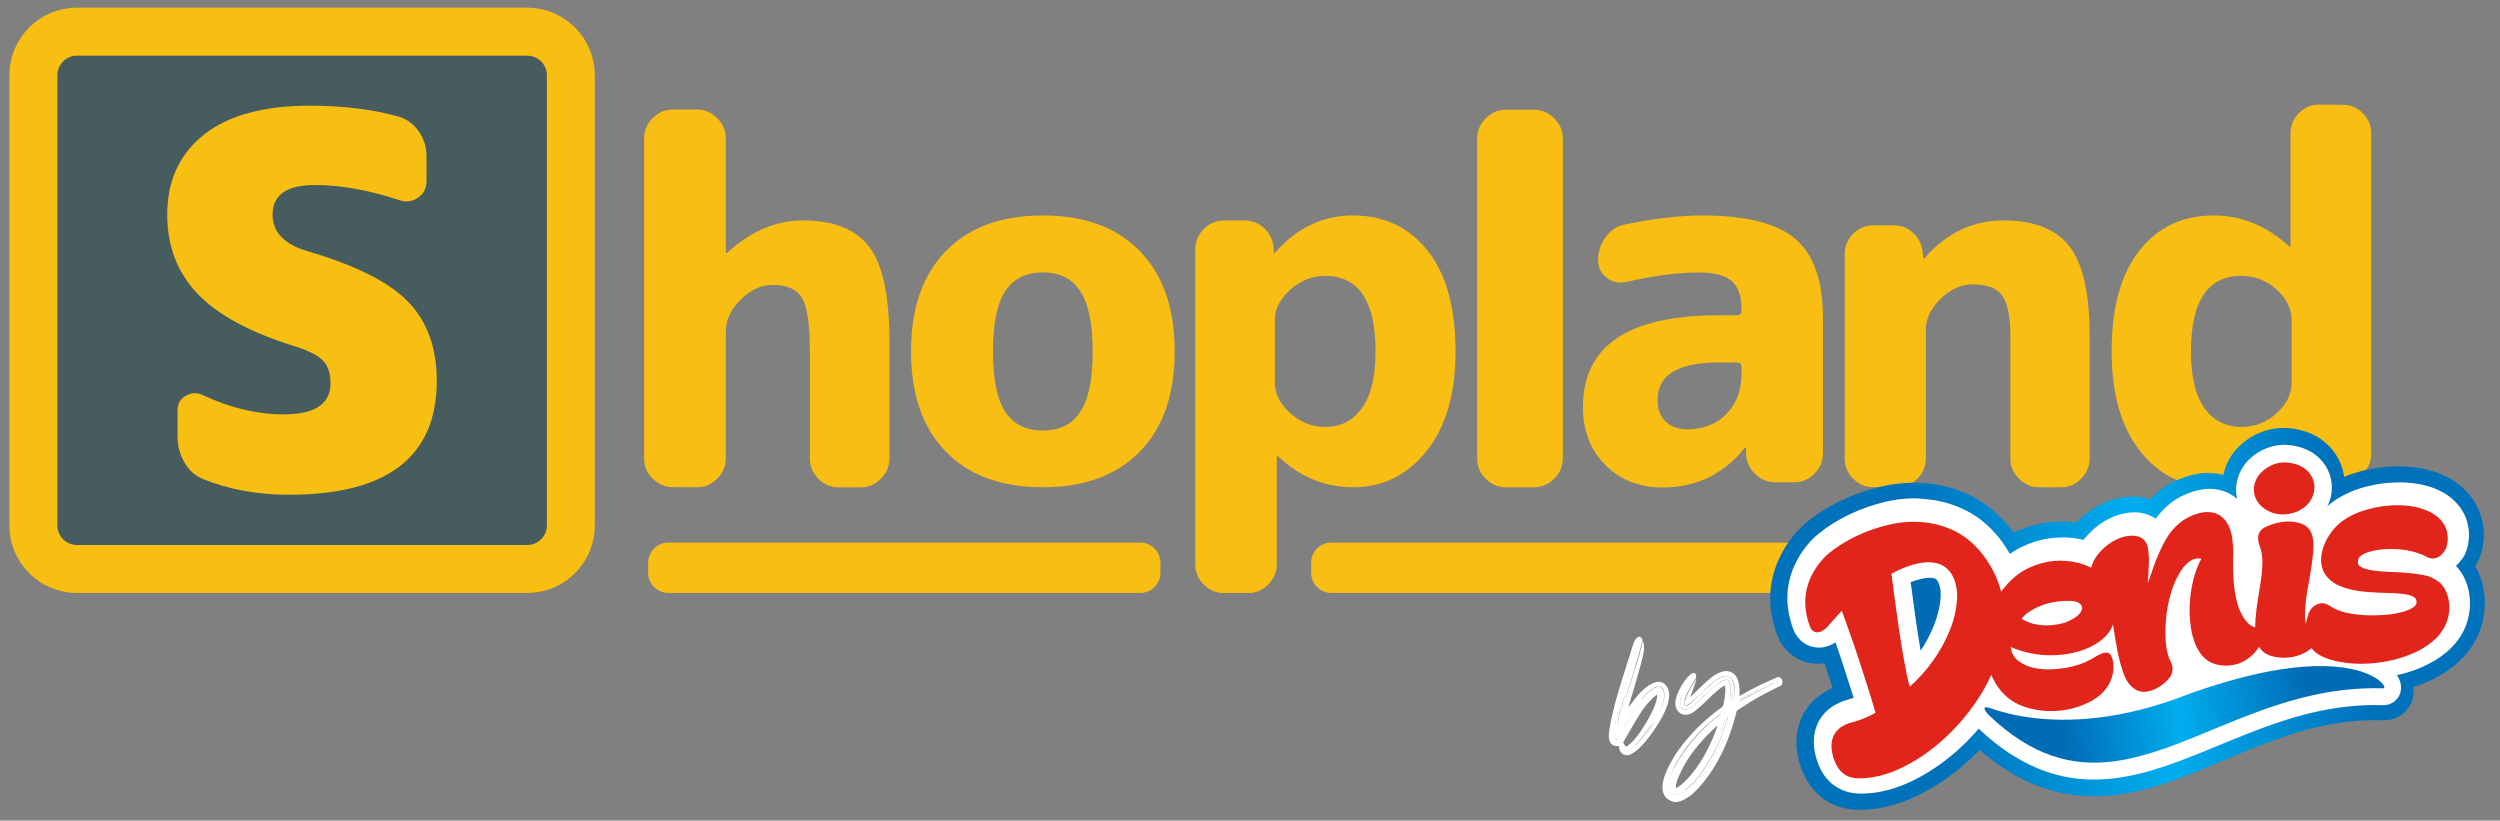
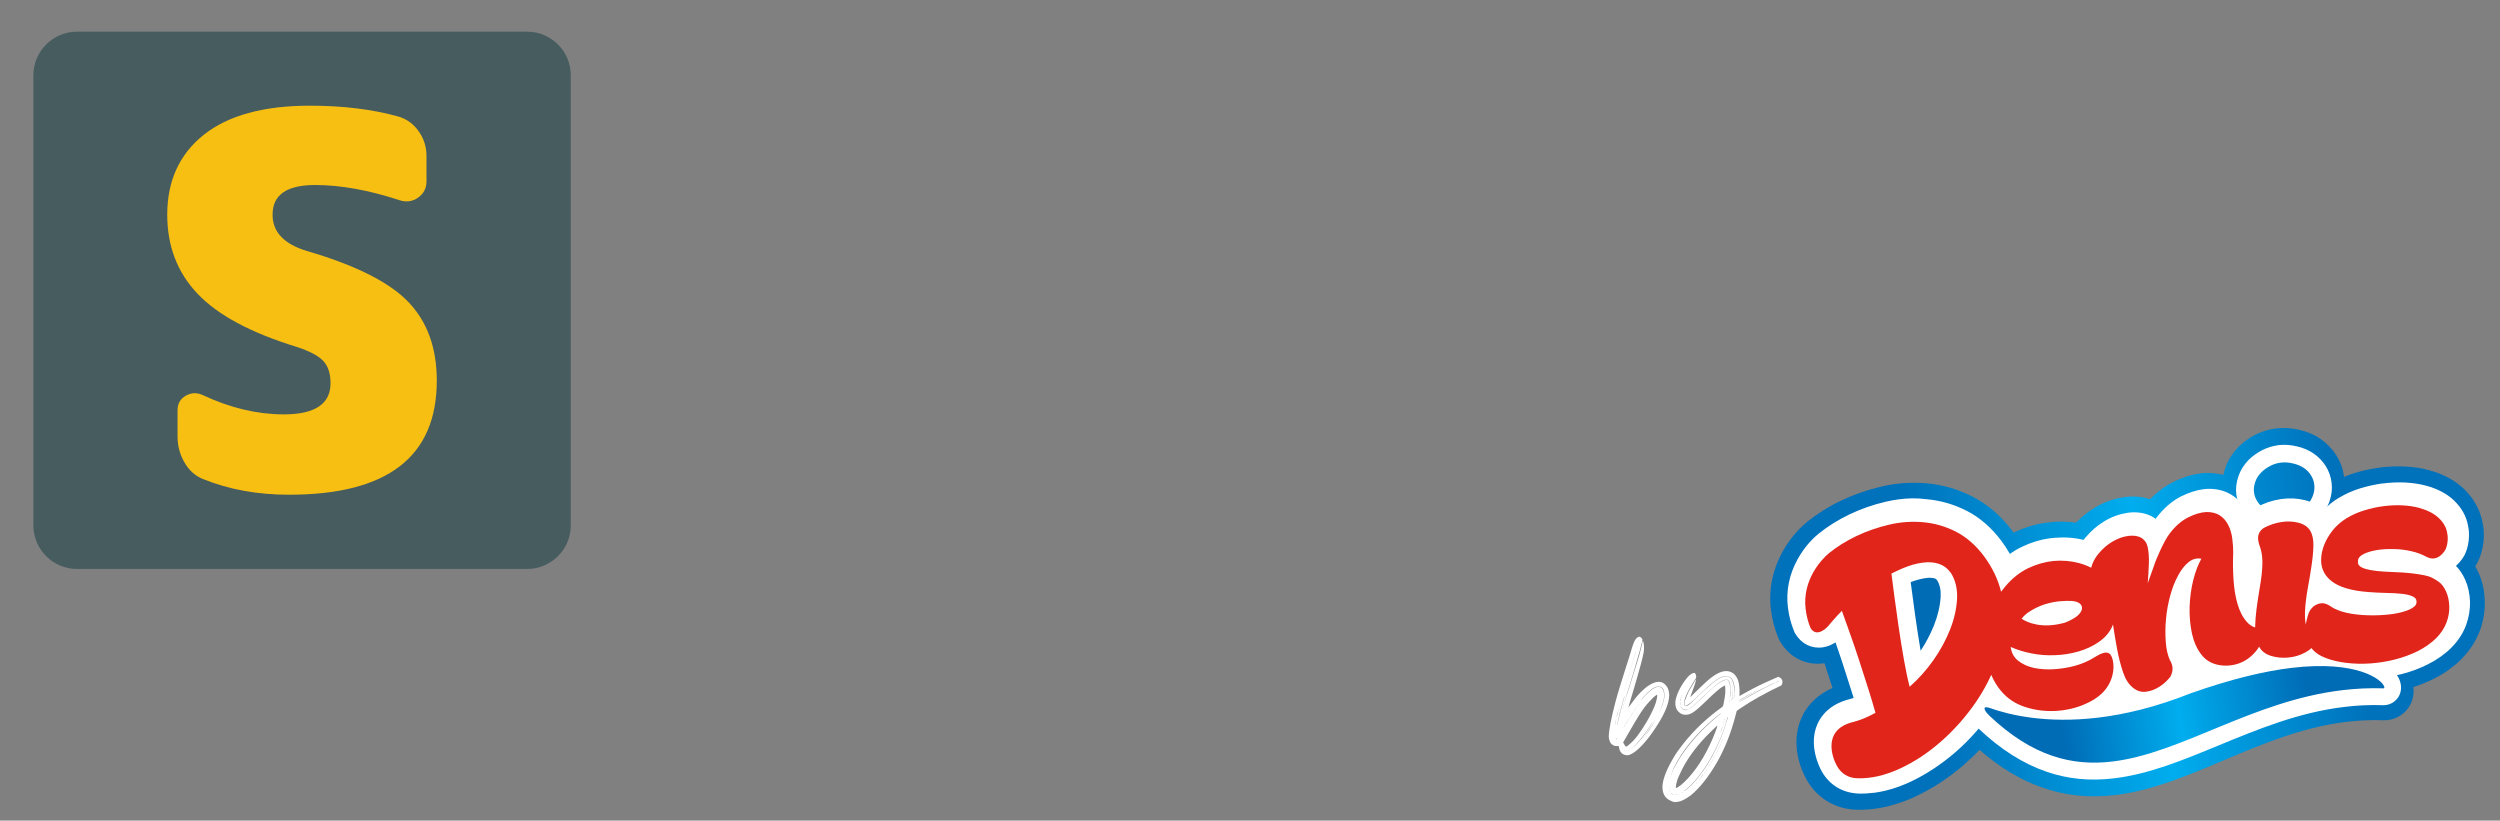
<svg xmlns="http://www.w3.org/2000/svg" xmlns:xlink="http://www.w3.org/1999/xlink" version="1.1" id="Layer_1" x="0px" y="0px" viewBox="0 0 220.93 72.52" style="enable-background:new 0 0 220.93 72.52;" xml:space="preserve">
  <rect x="0" y="0" width="220.93" height="72.52" fill="#808080" stroke="none" />
  <style type="text/css">
	.st0{clip-path:url(#SVGID_00000046339280047392742540000014919270922512577665_);}
	.st1{fill:#F8BE14;}
	.st2{clip-path:url(#SVGID_00000103987326764712741560000010681512816375222929_);}
	.st3{clip-path:url(#SVGID_00000103952949050322556130000009547137331507714454_);}
	.st4{fill:#465C5F;}
	.st5{clip-path:url(#SVGID_00000155148369452016451850000013805033682131353774_);}
	.st6{fill:#F8BF13;}
	.st7{clip-path:url(#SVGID_00000131343018660924439900000016455564752178666414_);}
	.st8{fill:url(#SVGID_00000094620137940232765730000014656411818989715854_);}
	.st9{fill:#006CB6;}
	.st10{fill:url(#SVGID_00000086656432154388026640000014859759009440091302_);}
	.st11{fill:url(#SVGID_00000047056521308265032990000007568033722489392296_);}
	.st12{fill:#FFFFFF;}
	.st13{fill:#E1251B;}
	.st14{fill:url(#SVGID_00000173136950567861207550000002658482962834471060_);}
</style>
  <g>
    <g>
      <defs>
        <rect id="SVGID_1_" x="0.84" y="0.68" width="208.77" height="51.72" />
      </defs>
      <clipPath id="SVGID_00000173163248345999491490000013568957533937810342_">
        <use xlink:href="#SVGID_1_" style="overflow:visible;" />
      </clipPath>
      <g style="clip-path:url(#SVGID_00000173163248345999491490000013568957533937810342_);">
-         <path class="st1" d="M198.07,24.38c-2.96,0-4.45,2.22-4.45,6.67c0,2.25,0.4,3.93,1.2,5.03c0.8,1.1,1.88,1.65,3.25,1.65     c1.19,0,2.22-0.4,3.11-1.2c0.89-0.8,1.34-1.71,1.34-2.71v-5.52v-0.09c-0.03-0.97-0.47-1.85-1.33-2.62     C200.29,24.78,199.26,24.38,198.07,24.38 M207.05,9.26h0.08c0.65,0.02,1.21,0.27,1.68,0.75c0.49,0.5,0.74,1.1,0.74,1.78v28.29     v0.08c-0.02,0.65-0.26,1.21-0.73,1.7c-0.49,0.5-1.07,0.76-1.76,0.76h-1.69h-0.08c-0.68-0.02-1.25-0.26-1.72-0.74     c-0.49-0.49-0.75-1.09-0.78-1.8v-0.36v-0.01c0-0.02-0.02-0.03-0.04-0.03l-0.09,0.09l-0.09,0.1c-1.85,2.13-4.17,3.19-6.94,3.19     c-2.64,0-4.81-1.06-6.49-3.18c-1.69-2.12-2.53-5.06-2.53-8.83c0-3.86,0.81-6.82,2.45-8.9c1.63-2.08,3.82-3.11,6.59-3.11     c2.43,0,4.64,0.91,6.63,2.71c0.03,0.03,0.06,0.05,0.09,0.05c0.03,0,0.05-0.01,0.05-0.05v-9.97v-0.08     c0.02-0.65,0.26-1.21,0.73-1.7c0.49-0.5,1.07-0.76,1.76-0.76L207.05,9.26L207.05,9.26z M167.69,43.06c0.68,0,1.27-0.25,1.76-0.76     c0.49-0.5,0.74-1.1,0.74-1.78V29.14c0-0.98,0.44-1.89,1.31-2.74c0.87-0.85,1.83-1.27,2.87-1.27c1.24,0,2.1,0.33,2.58,1     c0.48,0.67,0.71,1.89,0.71,3.67v10.72c0,0.68,0.25,1.28,0.76,1.78c0.5,0.5,1.1,0.76,1.78,0.76h1.96c0.68,0,1.27-0.25,1.76-0.76     c0.49-0.5,0.74-1.1,0.74-1.78V29.58c0-3.68-0.59-6.28-1.78-7.81c-1.19-1.53-3.13-2.29-5.83-2.29c-2.7,0-5.01,1.1-6.94,3.29     l-0.09,0.09c-0.03,0-0.05-0.01-0.05-0.05l-0.05-0.36c-0.03-0.71-0.29-1.31-0.78-1.8c-0.49-0.49-1.09-0.74-1.8-0.74h-1.82     c-0.68,0-1.27,0.25-1.76,0.76c-0.49,0.5-0.74,1.1-0.74,1.78v18.06c0,0.68,0.25,1.28,0.74,1.78c0.49,0.5,1.07,0.76,1.76,0.76     L167.69,43.06L167.69,43.06z M153.5,32.03h-1.6h-0.11c-3.54,0.02-5.31,1.13-5.31,3.33c0,0.8,0.24,1.43,0.71,1.89     c0.48,0.46,1.11,0.69,1.91,0.69c1.42,0,2.58-0.45,3.47-1.36c0.89-0.91,1.34-2.11,1.34-3.63v-0.53V32.4     C153.89,32.15,153.75,32.03,153.5,32.03 M150.43,19.04c3.88,0,6.64,0.7,8.25,2.09c1.61,1.39,2.42,3.7,2.42,6.94v12.01v0.08     c-0.02,0.65-0.27,1.21-0.75,1.7c-0.5,0.5-1.1,0.76-1.78,0.76h-1.65h-0.08c-0.68-0.02-1.25-0.26-1.74-0.74     c-0.5-0.49-0.77-1.09-0.8-1.8V39.6v-0.01c0-0.02-0.02-0.03-0.04-0.03c-0.06,0-0.09,0.01-0.09,0.05     c-1.87,2.31-4.29,3.47-7.25,3.47c-2.04,0-3.73-0.66-5.05-1.98c-1.32-1.32-1.98-3.03-1.98-5.14c0-5.4,4-8.1,12.01-8.1h1.6h0.04     c0.24-0.01,0.36-0.13,0.36-0.36v-0.22v-0.1c-0.02-1.07-0.31-1.85-0.86-2.34c-0.58-0.5-1.55-0.76-2.91-0.76     c-1.81,0-3.97,0.28-6.49,0.85c-0.62,0.12-1.18-0.01-1.67-0.4c-0.49-0.38-0.74-0.89-0.74-1.51v-0.09v-0.09     c0.02-0.7,0.25-1.35,0.69-1.93c0.46-0.61,1.05-0.97,1.76-1.09C146.28,19.29,148.53,19.04,150.43,19.04 M135.57,43.06     c0.68,0,1.28-0.25,1.78-0.76c0.5-0.5,0.76-1.1,0.76-1.78V12.24c0-0.68-0.25-1.28-0.76-1.78c-0.5-0.5-1.1-0.76-1.78-0.76h-2.49     c-0.68,0-1.28,0.25-1.78,0.76c-0.5,0.5-0.76,1.1-0.76,1.78v28.29c0,0.68,0.25,1.28,0.76,1.78c0.5,0.5,1.1,0.76,1.78,0.76     L135.57,43.06L135.57,43.06z M117.11,24.38c-1.16,0-2.19,0.41-3.09,1.23c-0.91,0.81-1.36,1.71-1.36,2.69v5.52v0.09     c0.03,0.94,0.48,1.81,1.36,2.6c0.91,0.81,1.93,1.22,3.09,1.22c1.36,0,2.45-0.55,3.25-1.67c0.8-1.11,1.2-2.78,1.2-5     C121.56,26.61,120.08,24.38,117.11,24.38 M119.56,19.04c2.76,0,4.96,1.04,6.6,3.11c1.65,2.08,2.47,5.04,2.47,8.9     c0,3.74-0.85,6.67-2.56,8.81c-1.71,2.14-3.88,3.2-6.52,3.2c-2.46,0-4.66-0.91-6.58-2.71c-0.03-0.03-0.06-0.05-0.09-0.05     s-0.05,0.01-0.05,0.05v9.52v0.08c-0.02,0.65-0.27,1.21-0.75,1.7c-0.5,0.5-1.1,0.76-1.78,0.76h-2.14h-0.08     c-0.65-0.02-1.21-0.27-1.7-0.75c-0.5-0.5-0.75-1.1-0.75-1.78V22.02v-0.08c0.02-0.65,0.27-1.21,0.75-1.7     c0.5-0.5,1.1-0.76,1.78-0.76h1.78h0.08c0.68,0.02,1.25,0.26,1.74,0.73c0.5,0.49,0.77,1.09,0.8,1.8v0.36v0.01     c0,0.02,0.02,0.03,0.04,0.03l0.09-0.09l0.09-0.1C114.68,20.1,116.94,19.04,119.56,19.04 M92.16,24.07     c-1.48,0-2.59,0.55-3.32,1.65c-0.73,1.1-1.09,2.88-1.09,5.34s0.37,4.24,1.09,5.34c0.73,1.1,1.83,1.65,3.32,1.65     c1.48,0,2.59-0.55,3.31-1.65c0.73-1.1,1.09-2.87,1.09-5.34c0-2.46-0.37-4.24-1.11-5.34C94.74,24.62,93.64,24.07,92.16,24.07      M92.16,19.04c3.68,0,6.54,1.05,8.58,3.16c2.04,2.1,3.07,5.05,3.07,8.85s-1.02,6.75-3.07,8.85s-4.91,3.16-8.58,3.16     s-6.54-1.05-8.58-3.16c-2.05-2.1-3.07-5.05-3.07-8.85s1.02-6.75,3.07-8.85C85.62,20.09,88.49,19.04,92.16,19.04 M61.6,43.06     c0.68,0,1.28-0.25,1.78-0.76c0.5-0.5,0.76-1.1,0.76-1.78V29.27c0-0.98,0.44-1.91,1.31-2.78c0.87-0.87,1.82-1.31,2.83-1.31     c1.28,0,2.14,0.38,2.6,1.16c0.46,0.77,0.69,2.34,0.69,4.71v9.48c0,0.68,0.25,1.28,0.75,1.78c0.5,0.5,1.1,0.76,1.78,0.76h1.96     c0.68,0,1.28-0.25,1.78-0.76c0.5-0.5,0.76-1.1,0.76-1.78V30.16c0-4-0.59-6.78-1.78-8.34c-1.19-1.56-3.14-2.34-5.87-2.34     c-2.37,0-4.6,0.95-6.67,2.84c-0.03,0.03-0.06,0.05-0.09,0.05c-0.03,0-0.05-0.01-0.05-0.05v-10.1c0-0.68-0.25-1.28-0.76-1.78     c-0.5-0.5-1.1-0.76-1.78-0.76h-2.14c-0.68,0-1.28,0.25-1.78,0.76c-0.5,0.5-0.76,1.1-0.76,1.78v28.29c0,0.68,0.25,1.28,0.76,1.78     c0.5,0.5,1.1,0.76,1.78,0.76L61.6,43.06L61.6,43.06z" />
-       </g>
+         </g>
    </g>
    <g>
      <defs>
        <rect id="SVGID_00000076586719914550291810000014577800094060504226_" x="0.84" y="0.68" width="208.77" height="51.72" />
      </defs>
      <clipPath id="SVGID_00000134223685249623608590000006672187219979860631_">
        <use xlink:href="#SVGID_00000076586719914550291810000014577800094060504226_" style="overflow:visible;" />
      </clipPath>
      <g style="clip-path:url(#SVGID_00000134223685249623608590000006672187219979860631_);">
-         <path class="st1" d="M117.65,47.95h90.17c0.98,0,1.78,0.8,1.78,1.78v0.89c0,0.98-0.8,1.78-1.78,1.78h-90.17     c-0.98,0-1.78-0.8-1.78-1.78v-0.89C115.87,48.75,116.66,47.95,117.65,47.95 M59.06,47.95h41.71c0.98,0,1.78,0.8,1.78,1.78v0.89     c0,0.98-0.8,1.78-1.78,1.78H59.06c-0.98,0-1.78-0.8-1.78-1.78v-0.89C57.28,48.75,58.08,47.95,59.06,47.95" />
-       </g>
+         </g>
    </g>
    <g>
      <defs>
        <rect id="SVGID_00000052091730200282593690000013701808605692666005_" x="0.84" y="0.68" width="208.77" height="51.72" />
      </defs>
      <clipPath id="SVGID_00000031188220080113070450000009224777044731393426_">
        <use xlink:href="#SVGID_00000052091730200282593690000013701808605692666005_" style="overflow:visible;" />
      </clipPath>
      <g style="clip-path:url(#SVGID_00000031188220080113070450000009224777044731393426_);">
        <path class="st4" d="M46.59,50.28H6.8c-2.12,0-3.85-1.73-3.85-3.85V6.65c0-2.12,1.73-3.85,3.85-3.85h39.79     c2.12,0,3.85,1.73,3.85,3.85v39.79C50.44,48.55,48.7,50.28,46.59,50.28" />
      </g>
    </g>
    <g>
      <defs>
-         <rect id="SVGID_00000124121362627002391580000011744485674124851094_" x="0.84" y="0.68" width="208.77" height="51.72" />
-       </defs>
+         </defs>
      <clipPath id="SVGID_00000057120036552561062790000007282661020391803538_">
        <use xlink:href="#SVGID_00000124121362627002391580000011744485674124851094_" style="overflow:visible;" />
      </clipPath>
      <g style="clip-path:url(#SVGID_00000057120036552561062790000007282661020391803538_);">
        <path class="st6" d="M46.59,52.4H6.8c-3.29,0-5.97-2.68-5.97-5.97V6.65c0-3.29,2.68-5.97,5.97-5.97h39.79     c3.29,0,5.97,2.68,5.97,5.97v39.79c0,1.58-0.62,3.08-1.74,4.21C49.68,51.78,48.18,52.4,46.59,52.4z M6.8,4.92     c-0.96,0-1.73,0.78-1.73,1.73v39.78c0,0.96,0.78,1.73,1.73,1.73h39.79c0.46,0,0.9-0.18,1.23-0.51c0.33-0.33,0.51-0.76,0.51-1.21     V6.65c0-0.95-0.78-1.73-1.73-1.73H6.8z" />
      </g>
    </g>
    <g>
      <defs>
        <rect id="SVGID_00000104699661982118180960000003975696644305924027_" x="0.84" y="0.68" width="208.77" height="51.72" />
      </defs>
      <clipPath id="SVGID_00000147928398059782166590000002158358197447360423_">
        <use xlink:href="#SVGID_00000104699661982118180960000003975696644305924027_" style="overflow:visible;" />
      </clipPath>
      <g style="clip-path:url(#SVGID_00000147928398059782166590000002158358197447360423_);">
        <path class="st6" d="M27.15,22.19c4.28,1.25,7.26,2.75,8.93,4.49c1.68,1.74,2.52,4.07,2.52,6.96c0,6.72-4.35,10.08-13.06,10.08     c-2.78,0-5.3-0.46-7.56-1.37c-0.7-0.27-1.26-0.76-1.67-1.47c-0.41-0.7-0.62-1.47-0.62-2.29v-2.34c0-0.58,0.25-1.01,0.73-1.28     c0.49-0.28,0.99-0.29,1.51-0.05c2.41,1.13,4.8,1.7,7.15,1.7c2.75,0,4.13-0.92,4.13-2.75c0-0.86-0.21-1.51-0.64-1.97     c-0.43-0.46-1.21-0.87-2.34-1.24c-4.07-1.25-6.99-2.82-8.77-4.7c-1.79-1.88-2.68-4.21-2.68-6.99c0-2.99,1.08-5.35,3.23-7.06     c2.16-1.71,5.28-2.57,9.37-2.57c2.93,0,5.54,0.32,7.83,0.96c0.73,0.21,1.33,0.65,1.79,1.3s0.69,1.38,0.69,2.18v2.25     c0,0.61-0.25,1.09-0.75,1.44c-0.5,0.35-1.06,0.42-1.67,0.21c-2.72-0.89-5.19-1.33-7.42-1.33c-2.51,0-3.76,0.87-3.76,2.61     C24.08,20.51,25.11,21.58,27.15,22.19" />
      </g>
    </g>
  </g>
  <g>
    <linearGradient id="SVGID_00000094580011536057746000000001397012330307882172_" gradientUnits="userSpaceOnUse" x1="112.05" y1="112.832" x2="179.582" y2="95.607" gradientTransform="matrix(0.988 -0.153 0.153 0.988 31.242 -29.595)">
      <stop offset="0.163" style="stop-color:#282780" />
      <stop offset="0.403" style="stop-color:#0094D9" />
      <stop offset="0.505" style="stop-color:#6DCEF5" />
      <stop offset="0.541" style="stop-color:#4ABBEC" />
      <stop offset="0.623" style="stop-color:#0094D9" />
      <stop offset="0.806" style="stop-color:#282780" />
    </linearGradient>
    <path style="fill:url(#SVGID_00000094580011536057746000000001397012330307882172_);" d="M165.57,69.89   c-0.46,0.06-0.93,0.09-1.38,0.08l-0.01,0c-1.39-0.05-2.52-0.73-3.18-1.93c-0.19-0.36-1.12-2.21-0.36-3.96   c0.32-0.74,1.05-1.7,2.73-2.13c0.18-0.04,0.36-0.1,0.55-0.17c-0.1-0.32-0.2-0.64-0.3-0.98c-0.25-0.78-0.51-1.6-0.78-2.43   c-0.21-0.65-0.42-1.27-0.63-1.85c-0.32,0.23-0.74,0.46-1.25,0.53c-0.9,0.12-1.73-0.29-2.23-1.12l-0.06-0.1l-0.04-0.11   c-0.27-0.64-0.45-1.34-0.54-2.08c-0.46-3.73,2.34-6.11,2.66-6.37c0.79-0.64,1.7-1.21,2.71-1.69c1-0.48,2.07-0.85,3.19-1.11   c0.34-0.08,0.68-0.14,1.02-0.19c0.83-0.11,1.67-0.14,2.51-0.06c1.21,0.11,2.37,0.45,3.47,1.01c1.13,0.58,2.14,1.46,3,2.61   c0.31,0.42,0.59,0.86,0.83,1.3c0.38-0.28,0.77-0.52,1.18-0.71c0.79-0.37,1.6-0.62,2.41-0.73c0.13-0.02,0.25-0.03,0.38-0.04   c0.92-0.08,1.81-0.01,2.65,0.2c0.07-0.1,0.14-0.19,0.22-0.29c0.48-0.58,1.04-1.06,1.65-1.42c0.63-0.37,1.29-0.61,1.96-0.7   l0.04-0.01c0.83-0.11,1.56,0.03,2.17,0.4c0.09,0.06,0.19,0.13,0.29,0.21c0.06-0.09,0.13-0.18,0.19-0.26   c0.64-0.82,1.36-1.44,2.15-1.82c0.63-0.31,1.25-0.51,1.83-0.59c0.12-0.02,0.24-0.03,0.35-0.04l0.03,0l0.03,0   c0.8-0.02,1.5,0.16,2.08,0.54c0.55,0.36,0.98,0.84,1.28,1.43c0.07,0.13,0.13,0.26,0.18,0.4c0.19-0.26,0.43-0.5,0.72-0.69l0.06-0.04   l0.07-0.04c0.64-0.34,1.32-0.57,2.02-0.68c0.04-0.01,0.08-0.01,0.12-0.02c0.7-0.1,1.38-0.06,2.02,0.1c0.8,0.2,1.33,0.59,1.67,0.96   c0.42-0.46,0.91-0.87,1.46-1.2l0.01,0c0.57-0.34,1.2-0.62,1.87-0.82c0.6-0.18,1.22-0.32,1.84-0.41c0.04,0,0.07-0.01,0.11-0.02   c0.66-0.08,1.31-0.11,1.95-0.08c0.65,0.03,1.25,0.12,1.8,0.27c1.01,0.28,1.82,0.71,2.42,1.28c0.64,0.62,1.03,1.33,1.18,2.11   c0.28,1.29-0.18,2.31-0.28,2.5l-0.01,0.02c-0.07,0.14-0.35,0.62-0.85,1.03c0.37,0.34,0.67,0.77,0.9,1.28   c0.26,0.57,0.4,1.2,0.42,1.87c0.02,0.67-0.09,1.35-0.33,2.02c-0.25,0.7-0.68,1.36-1.27,1.96c-0.57,0.57-1.26,1.06-2.03,1.45   c-0.73,0.37-1.52,0.66-2.34,0.86c-0.5,0.12-1,0.22-1.51,0.29c-0.31,0.04-0.63,0.08-0.94,0.1c-0.84,0.06-1.65,0.04-2.42-0.05   c-0.78-0.1-1.51-0.27-2.15-0.51c-0.32-0.12-0.62-0.26-0.89-0.42c-0.48,0.22-0.99,0.36-1.52,0.44c-0.08,0.01-0.15,0.02-0.23,0.03   c-0.75,0.07-1.47,0-2.15-0.22c-0.14-0.05-0.28-0.1-0.41-0.16c-0.43,0.35-0.91,0.61-1.42,0.8c-0.32,0.12-0.66,0.2-0.99,0.24   c-0.54,0.07-1.09,0.06-1.63-0.05c-0.87-0.17-1.62-0.58-2.2-1.2c0,0.55-0.17,1.03-0.36,1.4l-0.06,0.12l-0.08,0.11   c-0.39,0.51-0.85,0.94-1.39,1.28c-0.55,0.35-1.15,0.57-1.77,0.66l-0.06,0.01c-0.84,0.11-1.64-0.13-2.32-0.69   c-0.06-0.05-0.12-0.1-0.18-0.15c-0.09,0.12-0.18,0.23-0.28,0.34c-0.59,0.65-1.4,1.18-2.38,1.58c-0.67,0.27-1.39,0.46-2.12,0.56   c-0.29,0.04-0.58,0.07-0.88,0.08c-1.06,0.05-2.11-0.09-3.13-0.41c-0.92-0.29-1.72-0.75-2.4-1.39c-0.07,0.11-0.14,0.21-0.21,0.32   c-0.98,1.43-2.11,2.71-3.36,3.81c-1.26,1.1-2.62,2-4.04,2.65C167.56,69.45,166.54,69.76,165.57,69.89z M168.91,51.28   c0.25,1.92,0.54,3.99,0.83,5.71c0.51-0.74,0.92-1.49,1.22-2.25c0.3-0.77,0.47-1.52,0.51-2.23c0.03-0.53-0.06-0.97-0.28-1.33   c-0.11-0.15-0.21-0.19-0.27-0.21c-0.2-0.06-0.46-0.08-0.76-0.03l-0.01,0C169.77,50.99,169.35,51.1,168.91,51.28z" />
    <path class="st9" d="M171.39,49.48c-0.43-0.14-0.91-0.17-1.45-0.09c0,0,0,0-0.01,0c-0.54,0.08-1.11,0.24-1.71,0.49   c-0.33,0.14-0.67,0.3-1,0.47c0.21,1.68,0.96,7.55,1.61,10c0.77-0.68,1.46-1.45,2.08-2.32c0.63-0.89,1.13-1.8,1.49-2.73   c0.37-0.93,0.57-1.84,0.62-2.72c0.05-0.88-0.14-1.65-0.55-2.29C172.18,49.89,171.82,49.62,171.39,49.48z" />
    <linearGradient id="SVGID_00000070802446308855357330000012153219208565399221_" gradientUnits="userSpaceOnUse" x1="111.041" y1="107.421" x2="174.337" y2="107.421" gradientTransform="matrix(0.988 -0.153 0.153 0.988 31.242 -29.595)">
      <stop offset="0.204" style="stop-color:#0071BB" />
      <stop offset="0.52" style="stop-color:#00ADEE" />
      <stop offset="0.806" style="stop-color:#0071BB" />
    </linearGradient>
-     <path style="fill:url(#SVGID_00000070802446308855357330000012153219208565399221_);" d="M219.04,50.63L219.04,50.63   c-0.09-0.2-0.19-0.4-0.3-0.58c0.08-0.12,0.15-0.24,0.21-0.36l0.01-0.02l0.01-0.02c0.19-0.38,0.79-1.76,0.41-3.51   c-0.21-1.09-0.77-2.09-1.62-2.92c-0.79-0.76-1.82-1.32-3.09-1.67l0,0l-0.01,0c-0.65-0.18-1.37-0.29-2.13-0.32   c-0.73-0.04-1.48-0.01-2.23,0.09c-0.04,0.01-0.08,0.01-0.13,0.02c-0.7,0.1-1.4,0.25-2.08,0.46c-0.32,0.1-0.63,0.21-0.94,0.34   c-0.09-0.68-0.31-1.31-0.68-1.89c-0.36-0.58-0.84-1.07-1.41-1.47c-0.54-0.37-1.17-0.64-1.85-0.79c-0.64-0.16-1.31-0.21-1.96-0.14   c-0.06,0.01-0.13,0.01-0.19,0.02c-0.61,0.08-1.19,0.27-1.74,0.54c-0.58,0.29-1.1,0.67-1.55,1.14c-0.51,0.53-0.89,1.14-1.12,1.82   c-0.07,0.2-0.13,0.4-0.17,0.6c-0.48-0.13-1-0.18-1.54-0.17l-0.05,0l-0.05,0c-0.16,0.01-0.32,0.02-0.48,0.05   c-0.74,0.1-1.52,0.35-2.3,0.74c-0.74,0.37-1.43,0.88-2.05,1.53c-0.59-0.2-1.35-0.31-2.27-0.19c-0.02,0-0.04,0-0.06,0.01   c-0.88,0.12-1.73,0.43-2.54,0.91c-0.61,0.36-1.17,0.81-1.67,1.34c-0.71-0.1-1.44-0.12-2.19-0.05c-0.15,0.01-0.31,0.03-0.46,0.05   c-0.96,0.13-1.92,0.43-2.86,0.87c-0.01,0-0.01,0.01-0.02,0.01c-0.03-0.03-0.05-0.07-0.08-0.11l0,0l0-0.01   c-1-1.34-2.19-2.37-3.54-3.06c-1.28-0.66-2.64-1.05-4.05-1.18c-0.95-0.08-1.91-0.06-2.86,0.07c-0.39,0.05-0.77,0.13-1.16,0.22   c-1.23,0.29-2.41,0.7-3.51,1.22c-1.12,0.53-2.13,1.17-3.02,1.88c-0.39,0.32-1.39,1.21-2.19,2.65c-0.89,1.6-1.25,3.38-1.03,5.13   c0.11,0.88,0.33,1.72,0.65,2.48l0.09,0.21l0.12,0.2c0.82,1.35,2.27,2.06,3.78,1.85c0.03,0,0.06-0.01,0.09-0.01   c0.03,0.09,0.06,0.18,0.09,0.27c0.21,0.65,0.42,1.3,0.62,1.92c-1.28,0.56-2.24,1.48-2.76,2.68c-1.02,2.36,0.06,4.67,0.42,5.33   c0.46,0.85,1.1,1.52,1.88,2c0.77,0.47,1.65,0.72,2.61,0.75l0.02,0l0.02,0c0.54,0.01,1.08-0.02,1.63-0.1   c1.13-0.16,2.29-0.51,3.45-1.04c1.55-0.72,3.04-1.69,4.41-2.89c0.45-0.4,0.89-0.82,1.32-1.26c1.79,1.56,3.6,2.65,5.51,3.32   c2.06,0.73,4.18,0.94,6.49,0.67c3.24-0.39,6.31-1.69,9.55-3.06c3.43-1.45,6.97-2.94,10.89-3.41c1.09-0.13,2.18-0.18,3.25-0.14   c0.14,0,0.27,0,0.41-0.02c0.81-0.1,1.52-0.58,1.92-1.28c0.28-0.5,0.38-1.06,0.31-1.63c0.63-0.2,1.24-0.45,1.82-0.74   c0.93-0.47,1.75-1.05,2.43-1.74l0.01,0l0-0.01c0.75-0.76,1.29-1.6,1.63-2.52c0.31-0.86,0.45-1.74,0.42-2.6   C219.56,52.21,219.38,51.38,219.04,50.63L219.04,50.63z M186.65,67.76c-3.22,0.39-6.42-0.32-9.85-3.21   c0.42,0.22,0.86,0.4,1.32,0.54c1.19,0.37,2.43,0.53,3.67,0.48c0.34-0.02,0.69-0.05,1.02-0.09c0.86-0.12,1.7-0.34,2.49-0.66   c0.89-0.36,1.66-0.81,2.3-1.36c0.77,0.35,1.62,0.49,2.47,0.38c0.03,0,0.05-0.01,0.08-0.01c0.84-0.12,1.65-0.42,2.39-0.89   c0.69-0.44,1.29-0.99,1.79-1.64c0.09-0.03,0.19-0.07,0.28-0.1c0.29,0.11,0.59,0.19,0.9,0.25c0.71,0.14,1.43,0.16,2.14,0.06   c0.44-0.06,0.88-0.17,1.3-0.32c0.4-0.14,0.78-0.32,1.14-0.53c0.79,0.21,1.63,0.28,2.48,0.19c0.1-0.01,0.2-0.02,0.29-0.03   c0.41-0.06,0.82-0.15,1.21-0.28c0.14,0.06,0.29,0.13,0.44,0.18c0.74,0.28,1.56,0.47,2.44,0.59   C198.99,62.31,192.79,67.02,186.65,67.76z M216.18,48.25c0,0-0.36,0.69-0.99,0.78c-0.21,0.03-0.44-0.01-0.7-0.15   c-0.38-0.21-0.83-0.37-1.33-0.49c-0.51-0.12-1.03-0.18-1.58-0.19c-0.47-0.01-0.9,0.02-1.31,0.07c-0.07,0.01-0.13,0.02-0.2,0.03   c-0.46,0.08-0.85,0.2-1.16,0.36c-0.31,0.16-0.48,0.37-0.51,0.6c-0.03,0.29,0.2,0.51,0.69,0.65c0.49,0.14,1.27,0.23,2.35,0.27   c0.67,0.03,1.23,0.06,1.68,0.11c0.44,0.05,0.82,0.1,1.12,0.17c0.31,0.06,0.55,0.14,0.74,0.24c0.19,0.1,0.37,0.21,0.55,0.33   c0.27,0.2,0.49,0.5,0.67,0.88c0.17,0.38,0.27,0.81,0.28,1.28c0.02,0.47-0.06,0.95-0.24,1.44c-0.18,0.49-0.48,0.95-0.91,1.39   c-0.45,0.45-0.99,0.84-1.62,1.15c-0.63,0.32-1.31,0.57-2.02,0.74c-0.14,0.03-0.28,0.07-0.41,0.1c-0.49-0.3-1.05-0.57-1.69-0.78   c-1.97-0.66-4.43-0.82-7.32-0.47c-0.74,0.09-1.52,0.21-2.32,0.37c-0.1-0.1-0.19-0.22-0.26-0.34c0,0,0-0.01-0.01-0.01   c-0.08,0.14-0.17,0.27-0.27,0.39c-0.03,0.03-0.06,0.07-0.09,0.1c-1.19,0.26-2.43,0.58-3.72,0.98c-0.4-0.16-0.73-0.41-1-0.75   c-0.4-0.5-0.68-1.13-0.85-1.88c-0.17-0.75-0.24-1.54-0.21-2.35c0.02-0.81,0.13-1.6,0.32-2.36c0.19-0.76,0.43-1.39,0.72-1.9   c-0.15-0.03-0.3-0.04-0.44-0.02c-0.24,0.03-0.47,0.14-0.69,0.32c-0.35,0.28-0.66,0.68-0.93,1.19c-0.27,0.51-0.5,1.1-0.68,1.76   c-0.18,0.67-0.31,1.34-0.37,2.03c-0.06,0.69-0.07,1.35-0.03,2c0.05,0.65,0.17,1.2,0.36,1.66c0.22,0.36,0.38,0.83,0.05,1.47   c-0.06,0.08-0.13,0.16-0.2,0.24c-0.97,0.36-1.93,0.67-2.88,0.92c-0.08-0.05-0.17-0.1-0.25-0.17c-0.37-0.28-0.66-0.74-0.87-1.36   c-0.21-0.62-0.39-1.31-0.53-2.07c-0.13-0.69-0.25-1.41-0.36-2.15c-0.02,0.05-0.04,0.1-0.06,0.15c-0.24,0.55-0.64,1.01-1.19,1.39   c-0.55,0.38-1.16,0.67-1.83,0.85c-0.38,0.11-0.77,0.19-1.16,0.24c-0.3,0.04-0.6,0.07-0.9,0.08c-0.7,0.03-1.39-0.03-2.07-0.16   c-0.68-0.14-1.29-0.33-1.83-0.57c0.06,0.52,0.28,0.93,0.67,1.23c0.38,0.3,0.85,0.51,1.4,0.63c0.55,0.12,1.14,0.16,1.78,0.11   c0.24-0.02,0.48-0.04,0.71-0.07c0.38-0.05,0.75-0.13,1.11-0.23c0.57-0.16,1.08-0.36,1.53-0.63c0.3-0.18,0.74-0.48,1.12-0.54   c0.18-0.03,0.35,0.01,0.48,0.15c0.2,0.27,0.26,0.6,0.28,0.97c0.02,0.37-0.04,0.76-0.18,1.18c-0.14,0.42-0.37,0.79-0.67,1.13   c-0.17,0.18-0.36,0.35-0.57,0.51c-0.1,0.01-0.21,0.03-0.31,0.04c-4.03,0.49-6.87-0.2-8.28-0.7c-0.29-0.36-0.55-0.8-0.78-1.31   c-0.15,0.34-0.32,0.68-0.51,1.02c-0.14,0-0.28,0-0.42,0.02c-1.02,0.12-1.85,0.79-2.17,1.75c-0.13,0.39-0.24,1.02,0.03,1.77   c-0.43,0.47-0.89,0.91-1.36,1.33c-1.16,1.01-2.38,1.81-3.67,2.41c-0.88,0.41-1.74,0.67-2.57,0.78c-0.38,0.05-0.76,0.08-1.13,0.07   c-0.84-0.03-1.46-0.4-1.86-1.12c-0.39-0.72-1.29-3.15,1.39-3.84c0.68-0.17,1.35-0.45,2.03-0.83c-0.2-0.71-0.43-1.47-0.69-2.29   c-0.26-0.82-0.52-1.63-0.79-2.45c-0.27-0.81-0.53-1.59-0.8-2.34c-0.27-0.74-0.49-1.38-0.69-1.93c-0.48,0.47-1.24,1.38-1.24,1.38   s-0.4,0.45-0.84,0.51c-0.24,0.03-0.49-0.05-0.69-0.38c-0.21-0.51-0.35-1.06-0.43-1.67c-0.32-2.56,1.39-4.4,2.09-4.97   c0.7-0.57,1.5-1.06,2.4-1.49c0.9-0.43,1.86-0.76,2.87-1c0.29-0.07,0.59-0.12,0.88-0.16c0.72-0.1,1.44-0.12,2.15-0.05   c1.01,0.09,1.98,0.37,2.9,0.84c0.92,0.47,1.74,1.19,2.47,2.16c0.74,1,1.25,2.05,1.52,3.14c0.11-0.15,0.23-0.3,0.36-0.45   c0.62-0.74,1.31-1.28,2.06-1.64c0.65-0.31,1.3-0.51,1.96-0.6c0.1-0.01,0.2-0.03,0.3-0.03c0.75-0.07,1.46-0.01,2.14,0.17   c0.43,0.11,0.82,0.26,1.15,0.43c0.12-0.45,0.33-0.86,0.64-1.23c0.37-0.45,0.79-0.81,1.25-1.08c0.45-0.27,0.91-0.44,1.38-0.5   c0.01,0,0.02,0,0.03,0c0.48-0.06,0.86,0,1.16,0.18c0.3,0.18,0.49,0.48,0.56,0.88c0.07,0.4,0.1,0.87,0.09,1.4   c-0.02,0.53-0.05,1.11-0.1,1.72c0.17-0.46,0.66-1.86,0.67-1.88c0.03-0.07,0.73-1.83,1.3-2.54c0.49-0.64,1.03-1.1,1.61-1.39   c0.49-0.24,0.94-0.39,1.35-0.45c0.08-0.01,0.16-0.02,0.23-0.02c0.48-0.01,0.88,0.08,1.2,0.29c0.32,0.2,0.56,0.48,0.74,0.83   c0.18,0.35,0.3,0.76,0.37,1.21c0.07,0.46,0.09,0.92,0.08,1.39c-0.02,0.7-0.01,1.44,0.03,2.23c0.05,0.78,0.16,1.5,0.35,2.15   c0.19,0.65,0.46,1.19,0.83,1.6c0.2,0.23,0.45,0.4,0.73,0.49c0.01-0.5,0.05-1.03,0.12-1.6c0.08-0.67,0.19-1.35,0.31-2.04   c0.12-0.69,0.19-1.32,0.21-1.89c0.02-0.57-0.04-1.06-0.17-1.47c-0.05-0.16-0.14-0.38-0.18-0.63c0.22,0.08,0.44,0.16,0.67,0.22   l0.06,0.01l0.06,0.01c0.65,0.14,1.3,0.17,1.95,0.09c0.04-0.01,0.08-0.01,0.12-0.02c0.58-0.08,1.15-0.25,1.68-0.49   c0.09-0.04,0.18-0.09,0.26-0.13c0.04,0.21,0.06,0.44,0.06,0.7c-0.01,0.56-0.07,1.16-0.17,1.82c-0.1,0.66-0.22,1.33-0.34,2.02   c-0.13,0.69-0.21,1.34-0.23,1.95c-0.02,0.44,0,0.84,0.07,1.2c0.02-0.15,0.05-0.3,0.09-0.45c0.12-0.45,0.15-0.76,0.6-1.17   c0.23-0.16,0.44-0.24,0.62-0.26c0.53-0.07,0.89,0.3,1.21,0.46c0.43,0.21,0.95,0.37,1.53,0.46c0.59,0.09,1.21,0.14,1.88,0.14   c0.62,0,1.19-0.04,1.71-0.11c0.04-0.01,0.08-0.01,0.12-0.02c0.56-0.08,1.02-0.21,1.41-0.39c0.38-0.17,0.59-0.37,0.61-0.59   c0.03-0.26-0.08-0.44-0.31-0.56c-0.24-0.11-0.56-0.19-0.96-0.24c-0.4-0.04-0.87-0.07-1.39-0.08c-0.53-0.01-1.06-0.03-1.59-0.08   c-1.51-0.1-2.61-0.43-3.29-0.98c-0.68-0.55-0.97-1.27-0.87-2.16c0.07-0.65,0.31-1.28,0.71-1.89c0.4-0.61,0.92-1.12,1.57-1.51   c0.46-0.28,0.97-0.5,1.53-0.67c0.52-0.16,1.05-0.28,1.59-0.35c0.03,0,0.06-0.01,0.1-0.01c0.57-0.07,1.13-0.1,1.67-0.07   c0.54,0.03,1.03,0.1,1.47,0.22c0.75,0.21,1.34,0.51,1.74,0.9c0.41,0.39,0.65,0.83,0.74,1.3C216.52,47.58,216.18,48.25,216.18,48.25   z" />
+     <path style="fill:url(#SVGID_00000070802446308855357330000012153219208565399221_);" d="M219.04,50.63L219.04,50.63   c-0.09-0.2-0.19-0.4-0.3-0.58c0.08-0.12,0.15-0.24,0.21-0.36l0.01-0.02l0.01-0.02c0.19-0.38,0.79-1.76,0.41-3.51   c-0.21-1.09-0.77-2.09-1.62-2.92c-0.79-0.76-1.82-1.32-3.09-1.67l0,0l-0.01,0c-0.65-0.18-1.37-0.29-2.13-0.32   c-0.73-0.04-1.48-0.01-2.23,0.09c-0.04,0.01-0.08,0.01-0.13,0.02c-0.7,0.1-1.4,0.25-2.08,0.46c-0.32,0.1-0.63,0.21-0.94,0.34   c-0.09-0.68-0.31-1.31-0.68-1.89c-0.36-0.58-0.84-1.07-1.41-1.47c-0.54-0.37-1.17-0.64-1.85-0.79c-0.64-0.16-1.31-0.21-1.96-0.14   c-0.06,0.01-0.13,0.01-0.19,0.02c-0.61,0.08-1.19,0.27-1.74,0.54c-0.58,0.29-1.1,0.67-1.55,1.14c-0.51,0.53-0.89,1.14-1.12,1.82   c-0.07,0.2-0.13,0.4-0.17,0.6c-0.48-0.13-1-0.18-1.54-0.17l-0.05,0l-0.05,0c-0.16,0.01-0.32,0.02-0.48,0.05   c-0.74,0.1-1.52,0.35-2.3,0.74c-0.74,0.37-1.43,0.88-2.05,1.53c-0.59-0.2-1.35-0.31-2.27-0.19c-0.02,0-0.04,0-0.06,0.01   c-0.88,0.12-1.73,0.43-2.54,0.91c-0.61,0.36-1.17,0.81-1.67,1.34c-0.71-0.1-1.44-0.12-2.19-0.05c-0.15,0.01-0.31,0.03-0.46,0.05   c-0.96,0.13-1.92,0.43-2.86,0.87c-0.01,0-0.01,0.01-0.02,0.01c-0.03-0.03-0.05-0.07-0.08-0.11l0,0l0-0.01   c-1-1.34-2.19-2.37-3.54-3.06c-1.28-0.66-2.64-1.05-4.05-1.18c-0.95-0.08-1.91-0.06-2.86,0.07c-0.39,0.05-0.77,0.13-1.16,0.22   c-1.23,0.29-2.41,0.7-3.51,1.22c-1.12,0.53-2.13,1.17-3.02,1.88c-0.39,0.32-1.39,1.21-2.19,2.65c-0.89,1.6-1.25,3.38-1.03,5.13   c0.11,0.88,0.33,1.72,0.65,2.48l0.09,0.21l0.12,0.2c0.82,1.35,2.27,2.06,3.78,1.85c0.03,0,0.06-0.01,0.09-0.01   c0.03,0.09,0.06,0.18,0.09,0.27c0.21,0.65,0.42,1.3,0.62,1.92c-1.28,0.56-2.24,1.48-2.76,2.68c-1.02,2.36,0.06,4.67,0.42,5.33   c0.46,0.85,1.1,1.52,1.88,2c0.77,0.47,1.65,0.72,2.61,0.75l0.02,0l0.02,0c0.54,0.01,1.08-0.02,1.63-0.1   c1.13-0.16,2.29-0.51,3.45-1.04c1.55-0.72,3.04-1.69,4.41-2.89c0.45-0.4,0.89-0.82,1.32-1.26c1.79,1.56,3.6,2.65,5.51,3.32   c2.06,0.73,4.18,0.94,6.49,0.67c3.24-0.39,6.31-1.69,9.55-3.06c3.43-1.45,6.97-2.94,10.89-3.41c1.09-0.13,2.18-0.18,3.25-0.14   c0.14,0,0.27,0,0.41-0.02c0.81-0.1,1.52-0.58,1.92-1.28c0.28-0.5,0.38-1.06,0.31-1.63c0.63-0.2,1.24-0.45,1.82-0.74   c0.93-0.47,1.75-1.05,2.43-1.74l0.01,0l0-0.01c0.75-0.76,1.29-1.6,1.63-2.52c0.31-0.86,0.45-1.74,0.42-2.6   C219.56,52.21,219.38,51.38,219.04,50.63L219.04,50.63z M186.65,67.76c-3.22,0.39-6.42-0.32-9.85-3.21   c0.42,0.22,0.86,0.4,1.32,0.54c1.19,0.37,2.43,0.53,3.67,0.48c0.34-0.02,0.69-0.05,1.02-0.09c0.86-0.12,1.7-0.34,2.49-0.66   c0.89-0.36,1.66-0.81,2.3-1.36c0.03,0,0.05-0.01,0.08-0.01c0.84-0.12,1.65-0.42,2.39-0.89   c0.69-0.44,1.29-0.99,1.79-1.64c0.09-0.03,0.19-0.07,0.28-0.1c0.29,0.11,0.59,0.19,0.9,0.25c0.71,0.14,1.43,0.16,2.14,0.06   c0.44-0.06,0.88-0.17,1.3-0.32c0.4-0.14,0.78-0.32,1.14-0.53c0.79,0.21,1.63,0.28,2.48,0.19c0.1-0.01,0.2-0.02,0.29-0.03   c0.41-0.06,0.82-0.15,1.21-0.28c0.14,0.06,0.29,0.13,0.44,0.18c0.74,0.28,1.56,0.47,2.44,0.59   C198.99,62.31,192.79,67.02,186.65,67.76z M216.18,48.25c0,0-0.36,0.69-0.99,0.78c-0.21,0.03-0.44-0.01-0.7-0.15   c-0.38-0.21-0.83-0.37-1.33-0.49c-0.51-0.12-1.03-0.18-1.58-0.19c-0.47-0.01-0.9,0.02-1.31,0.07c-0.07,0.01-0.13,0.02-0.2,0.03   c-0.46,0.08-0.85,0.2-1.16,0.36c-0.31,0.16-0.48,0.37-0.51,0.6c-0.03,0.29,0.2,0.51,0.69,0.65c0.49,0.14,1.27,0.23,2.35,0.27   c0.67,0.03,1.23,0.06,1.68,0.11c0.44,0.05,0.82,0.1,1.12,0.17c0.31,0.06,0.55,0.14,0.74,0.24c0.19,0.1,0.37,0.21,0.55,0.33   c0.27,0.2,0.49,0.5,0.67,0.88c0.17,0.38,0.27,0.81,0.28,1.28c0.02,0.47-0.06,0.95-0.24,1.44c-0.18,0.49-0.48,0.95-0.91,1.39   c-0.45,0.45-0.99,0.84-1.62,1.15c-0.63,0.32-1.31,0.57-2.02,0.74c-0.14,0.03-0.28,0.07-0.41,0.1c-0.49-0.3-1.05-0.57-1.69-0.78   c-1.97-0.66-4.43-0.82-7.32-0.47c-0.74,0.09-1.52,0.21-2.32,0.37c-0.1-0.1-0.19-0.22-0.26-0.34c0,0,0-0.01-0.01-0.01   c-0.08,0.14-0.17,0.27-0.27,0.39c-0.03,0.03-0.06,0.07-0.09,0.1c-1.19,0.26-2.43,0.58-3.72,0.98c-0.4-0.16-0.73-0.41-1-0.75   c-0.4-0.5-0.68-1.13-0.85-1.88c-0.17-0.75-0.24-1.54-0.21-2.35c0.02-0.81,0.13-1.6,0.32-2.36c0.19-0.76,0.43-1.39,0.72-1.9   c-0.15-0.03-0.3-0.04-0.44-0.02c-0.24,0.03-0.47,0.14-0.69,0.32c-0.35,0.28-0.66,0.68-0.93,1.19c-0.27,0.51-0.5,1.1-0.68,1.76   c-0.18,0.67-0.31,1.34-0.37,2.03c-0.06,0.69-0.07,1.35-0.03,2c0.05,0.65,0.17,1.2,0.36,1.66c0.22,0.36,0.38,0.83,0.05,1.47   c-0.06,0.08-0.13,0.16-0.2,0.24c-0.97,0.36-1.93,0.67-2.88,0.92c-0.08-0.05-0.17-0.1-0.25-0.17c-0.37-0.28-0.66-0.74-0.87-1.36   c-0.21-0.62-0.39-1.31-0.53-2.07c-0.13-0.69-0.25-1.41-0.36-2.15c-0.02,0.05-0.04,0.1-0.06,0.15c-0.24,0.55-0.64,1.01-1.19,1.39   c-0.55,0.38-1.16,0.67-1.83,0.85c-0.38,0.11-0.77,0.19-1.16,0.24c-0.3,0.04-0.6,0.07-0.9,0.08c-0.7,0.03-1.39-0.03-2.07-0.16   c-0.68-0.14-1.29-0.33-1.83-0.57c0.06,0.52,0.28,0.93,0.67,1.23c0.38,0.3,0.85,0.51,1.4,0.63c0.55,0.12,1.14,0.16,1.78,0.11   c0.24-0.02,0.48-0.04,0.71-0.07c0.38-0.05,0.75-0.13,1.11-0.23c0.57-0.16,1.08-0.36,1.53-0.63c0.3-0.18,0.74-0.48,1.12-0.54   c0.18-0.03,0.35,0.01,0.48,0.15c0.2,0.27,0.26,0.6,0.28,0.97c0.02,0.37-0.04,0.76-0.18,1.18c-0.14,0.42-0.37,0.79-0.67,1.13   c-0.17,0.18-0.36,0.35-0.57,0.51c-0.1,0.01-0.21,0.03-0.31,0.04c-4.03,0.49-6.87-0.2-8.28-0.7c-0.29-0.36-0.55-0.8-0.78-1.31   c-0.15,0.34-0.32,0.68-0.51,1.02c-0.14,0-0.28,0-0.42,0.02c-1.02,0.12-1.85,0.79-2.17,1.75c-0.13,0.39-0.24,1.02,0.03,1.77   c-0.43,0.47-0.89,0.91-1.36,1.33c-1.16,1.01-2.38,1.81-3.67,2.41c-0.88,0.41-1.74,0.67-2.57,0.78c-0.38,0.05-0.76,0.08-1.13,0.07   c-0.84-0.03-1.46-0.4-1.86-1.12c-0.39-0.72-1.29-3.15,1.39-3.84c0.68-0.17,1.35-0.45,2.03-0.83c-0.2-0.71-0.43-1.47-0.69-2.29   c-0.26-0.82-0.52-1.63-0.79-2.45c-0.27-0.81-0.53-1.59-0.8-2.34c-0.27-0.74-0.49-1.38-0.69-1.93c-0.48,0.47-1.24,1.38-1.24,1.38   s-0.4,0.45-0.84,0.51c-0.24,0.03-0.49-0.05-0.69-0.38c-0.21-0.51-0.35-1.06-0.43-1.67c-0.32-2.56,1.39-4.4,2.09-4.97   c0.7-0.57,1.5-1.06,2.4-1.49c0.9-0.43,1.86-0.76,2.87-1c0.29-0.07,0.59-0.12,0.88-0.16c0.72-0.1,1.44-0.12,2.15-0.05   c1.01,0.09,1.98,0.37,2.9,0.84c0.92,0.47,1.74,1.19,2.47,2.16c0.74,1,1.25,2.05,1.52,3.14c0.11-0.15,0.23-0.3,0.36-0.45   c0.62-0.74,1.31-1.28,2.06-1.64c0.65-0.31,1.3-0.51,1.96-0.6c0.1-0.01,0.2-0.03,0.3-0.03c0.75-0.07,1.46-0.01,2.14,0.17   c0.43,0.11,0.82,0.26,1.15,0.43c0.12-0.45,0.33-0.86,0.64-1.23c0.37-0.45,0.79-0.81,1.25-1.08c0.45-0.27,0.91-0.44,1.38-0.5   c0.01,0,0.02,0,0.03,0c0.48-0.06,0.86,0,1.16,0.18c0.3,0.18,0.49,0.48,0.56,0.88c0.07,0.4,0.1,0.87,0.09,1.4   c-0.02,0.53-0.05,1.11-0.1,1.72c0.17-0.46,0.66-1.86,0.67-1.88c0.03-0.07,0.73-1.83,1.3-2.54c0.49-0.64,1.03-1.1,1.61-1.39   c0.49-0.24,0.94-0.39,1.35-0.45c0.08-0.01,0.16-0.02,0.23-0.02c0.48-0.01,0.88,0.08,1.2,0.29c0.32,0.2,0.56,0.48,0.74,0.83   c0.18,0.35,0.3,0.76,0.37,1.21c0.07,0.46,0.09,0.92,0.08,1.39c-0.02,0.7-0.01,1.44,0.03,2.23c0.05,0.78,0.16,1.5,0.35,2.15   c0.19,0.65,0.46,1.19,0.83,1.6c0.2,0.23,0.45,0.4,0.73,0.49c0.01-0.5,0.05-1.03,0.12-1.6c0.08-0.67,0.19-1.35,0.31-2.04   c0.12-0.69,0.19-1.32,0.21-1.89c0.02-0.57-0.04-1.06-0.17-1.47c-0.05-0.16-0.14-0.38-0.18-0.63c0.22,0.08,0.44,0.16,0.67,0.22   l0.06,0.01l0.06,0.01c0.65,0.14,1.3,0.17,1.95,0.09c0.04-0.01,0.08-0.01,0.12-0.02c0.58-0.08,1.15-0.25,1.68-0.49   c0.09-0.04,0.18-0.09,0.26-0.13c0.04,0.21,0.06,0.44,0.06,0.7c-0.01,0.56-0.07,1.16-0.17,1.82c-0.1,0.66-0.22,1.33-0.34,2.02   c-0.13,0.69-0.21,1.34-0.23,1.95c-0.02,0.44,0,0.84,0.07,1.2c0.02-0.15,0.05-0.3,0.09-0.45c0.12-0.45,0.15-0.76,0.6-1.17   c0.23-0.16,0.44-0.24,0.62-0.26c0.53-0.07,0.89,0.3,1.21,0.46c0.43,0.21,0.95,0.37,1.53,0.46c0.59,0.09,1.21,0.14,1.88,0.14   c0.62,0,1.19-0.04,1.71-0.11c0.04-0.01,0.08-0.01,0.12-0.02c0.56-0.08,1.02-0.21,1.41-0.39c0.38-0.17,0.59-0.37,0.61-0.59   c0.03-0.26-0.08-0.44-0.31-0.56c-0.24-0.11-0.56-0.19-0.96-0.24c-0.4-0.04-0.87-0.07-1.39-0.08c-0.53-0.01-1.06-0.03-1.59-0.08   c-1.51-0.1-2.61-0.43-3.29-0.98c-0.68-0.55-0.97-1.27-0.87-2.16c0.07-0.65,0.31-1.28,0.71-1.89c0.4-0.61,0.92-1.12,1.57-1.51   c0.46-0.28,0.97-0.5,1.53-0.67c0.52-0.16,1.05-0.28,1.59-0.35c0.03,0,0.06-0.01,0.1-0.01c0.57-0.07,1.13-0.1,1.67-0.07   c0.54,0.03,1.03,0.1,1.47,0.22c0.75,0.21,1.34,0.51,1.74,0.9c0.41,0.39,0.65,0.83,0.74,1.3C216.52,47.58,216.18,48.25,216.18,48.25   z" />
    <linearGradient id="SVGID_00000158713187042238432970000016466522440893300612_" gradientUnits="userSpaceOnUse" x1="412.64" y1="208.634" x2="418.058" y2="208.634" gradientTransform="matrix(0.991 -0.138 0.138 0.991 -258.7 -95.613)">
      <stop offset="0.204" style="stop-color:#282780" />
      <stop offset="0.52" style="stop-color:#0060AB" />
      <stop offset="0.806" style="stop-color:#282780" />
    </linearGradient>
    <path style="fill:url(#SVGID_00000158713187042238432970000016466522440893300612_);" d="M183.19,52.79   c-0.25-0.02-0.6-0.01-1.04,0.02c-0.12,0.01-0.23,0.02-0.35,0.04c-0.34,0.05-0.68,0.13-1.03,0.24c-0.48,0.15-0.94,0.38-1.38,0.67   c-0.25,0.17-0.47,0.37-0.65,0.6c0.45,0.29,1.43,0.74,2.94,0.53c0.27-0.04,0.57-0.1,0.88-0.18c0.16-0.06,0.31-0.13,0.46-0.2   c0.36-0.18,0.63-0.36,0.8-0.55c0.17-0.19,0.26-0.36,0.26-0.53c0-0.16-0.07-0.3-0.21-0.42C183.72,52.89,183.49,52.82,183.19,52.79z" />
    <g>
      <path class="st12" d="M165.55,69.19c-0.43,0.06-0.85,0.08-1.27,0.08l-0.01,0c-1.15-0.04-2.04-0.58-2.58-1.57    c-0.17-0.3-0.96-1.89-0.33-3.35c0.26-0.59,0.86-1.38,2.26-1.74c0.41-0.1,0.82-0.25,1.22-0.44c-0.15-0.51-0.31-1.05-0.49-1.59    c-0.25-0.78-0.51-1.6-0.78-2.44c-0.27-0.82-0.53-1.6-0.79-2.32c-0.07-0.2-0.14-0.4-0.21-0.59c-0.15,0.17-0.25,0.3-0.25,0.3    l-0.02,0.02c-0.1,0.12-0.65,0.7-1.36,0.8c-0.62,0.09-1.18-0.2-1.54-0.78l-0.03-0.06l-0.02-0.06c-0.24-0.58-0.41-1.21-0.49-1.89    c-0.42-3.36,2.11-5.51,2.4-5.74c0.75-0.6,1.61-1.14,2.57-1.6c0.95-0.45,1.98-0.81,3.04-1.06c0.32-0.07,0.64-0.13,0.96-0.18    c0.78-0.11,1.57-0.13,2.35-0.06c1.12,0.1,2.2,0.41,3.21,0.93c1.03,0.53,1.96,1.34,2.76,2.4c0.47,0.64,0.86,1.3,1.16,1.99    c0.53-0.5,1.11-0.9,1.72-1.19c0.73-0.34,1.47-0.57,2.2-0.67c0.11-0.02,0.23-0.03,0.34-0.04c0.85-0.07,1.66-0.01,2.43,0.19    c0.16,0.04,0.32,0.09,0.47,0.14c0.13-0.23,0.28-0.45,0.45-0.66c0.43-0.52,0.93-0.95,1.47-1.27c0.55-0.33,1.12-0.53,1.7-0.61    l0.04,0c0.67-0.09,1.25,0.01,1.72,0.3c0.33,0.2,0.58,0.48,0.76,0.83c0.2-0.39,0.43-0.77,0.65-1.05c0.57-0.74,1.21-1.29,1.91-1.63    c0.57-0.28,1.11-0.46,1.61-0.53c0.1-0.01,0.2-0.02,0.3-0.03l0.03,0c0.65-0.02,1.22,0.13,1.68,0.43c0.44,0.29,0.79,0.68,1.04,1.17    c0.22,0.44,0.37,0.93,0.45,1.48c0.07,0.5,0.1,1.01,0.09,1.53l0,0.01c-0.02,0.67-0.01,1.39,0.03,2.15    c0.04,0.72,0.15,1.38,0.32,1.97c0.02,0.07,0.04,0.13,0.06,0.19c0.07-0.54,0.16-1.09,0.26-1.65c0.11-0.65,0.18-1.25,0.2-1.78    c0.02-0.47-0.03-0.86-0.13-1.17c-0.01-0.03-0.02-0.06-0.03-0.09c-0.15-0.45-0.62-1.82,0.67-2.67l0.04-0.02l0.04-0.02    c0.57-0.3,1.17-0.51,1.8-0.61c0.04-0.01,0.07-0.01,0.11-0.02c0.61-0.08,1.2-0.06,1.76,0.09c0.7,0.18,1.22,0.53,1.55,1.05    c0.09,0.14,0.17,0.3,0.23,0.46c0.01-0.02,0.02-0.04,0.04-0.06c0.47-0.72,1.09-1.32,1.85-1.78c0.53-0.31,1.1-0.57,1.72-0.76    c0.56-0.17,1.14-0.3,1.73-0.38c0.03,0,0.07-0.01,0.11-0.01c0.61-0.08,1.23-0.1,1.82-0.08c0.6,0.03,1.16,0.11,1.65,0.25    c0.89,0.25,1.6,0.62,2.11,1.11c0.53,0.52,0.86,1.1,0.98,1.75c0.24,1.09-0.17,1.95-0.22,2.05l-0.01,0.01    c-0.06,0.11-0.59,1.08-1.63,1.23c0,0-0.03,0-0.05,0.01c0.04,0.02,0.08,0.04,0.12,0.06c0.22,0.11,0.43,0.25,0.64,0.39l0.02,0.02    c0.39,0.29,0.7,0.7,0.93,1.21c0.22,0.48,0.34,1.02,0.36,1.6c0.02,0.58-0.08,1.17-0.29,1.76c-0.22,0.61-0.59,1.18-1.11,1.7    c-0.52,0.52-1.14,0.96-1.85,1.32c-0.68,0.34-1.42,0.62-2.2,0.81c-0.47,0.12-0.95,0.21-1.43,0.28c-0.3,0.04-0.6,0.07-0.9,0.09    c-0.79,0.06-1.56,0.04-2.28-0.05c-0.73-0.09-1.4-0.25-1.99-0.47c-0.41-0.16-0.78-0.35-1.08-0.58c-0.01,0.01-0.03,0.01-0.04,0.02    c-0.51,0.27-1.06,0.45-1.63,0.53c-0.07,0.01-0.14,0.02-0.2,0.02c-0.65,0.06-1.28,0-1.87-0.19c-0.27-0.09-0.51-0.2-0.72-0.34    c-0.46,0.45-0.98,0.78-1.56,0.99c-0.28,0.1-0.57,0.17-0.85,0.21c-0.46,0.06-0.93,0.05-1.4-0.04c-0.83-0.16-1.5-0.56-2-1.2    c-0.48-0.6-0.82-1.35-1.01-2.23c-0.18-0.82-0.26-1.68-0.23-2.56c0.01-0.38,0.04-0.76,0.08-1.14c-0.04,0.12-0.08,0.25-0.11,0.37    c-0.17,0.62-0.28,1.25-0.34,1.88c-0.06,0.64-0.07,1.26-0.02,1.86c0.04,0.53,0.13,0.97,0.28,1.34c0.42,0.74,0.43,1.49,0.05,2.24    l-0.03,0.07l-0.05,0.06c-0.34,0.44-0.74,0.82-1.2,1.11c-0.47,0.3-0.97,0.49-1.49,0.56l-0.05,0.01c-0.64,0.08-1.27-0.1-1.79-0.54    c-0.27-0.21-0.5-0.48-0.71-0.8c-0.17,0.39-0.41,0.74-0.71,1.06c-0.52,0.57-1.24,1.04-2.13,1.4c-0.62,0.25-1.27,0.43-1.95,0.52    c-0.27,0.04-0.54,0.06-0.81,0.07c-0.98,0.04-1.95-0.08-2.89-0.38c-1-0.31-1.85-0.87-2.53-1.65c-0.06-0.08-0.13-0.15-0.19-0.23    c-0.21,0.37-0.44,0.73-0.68,1.08c-0.95,1.38-2.03,2.62-3.24,3.68c-1.21,1.06-2.51,1.92-3.87,2.54    C167.4,68.77,166.46,69.06,165.55,69.19z M205.1,52.14c0.71-0.1,1.23,0.24,1.54,0.44c0.07,0.04,0.13,0.09,0.17,0.1    c0.35,0.17,0.79,0.3,1.29,0.38c0.54,0.09,1.12,0.13,1.74,0.13c0.58,0,1.12-0.04,1.6-0.1c0.04-0.01,0.07-0.01,0.11-0.02    c0.18-0.03,0.36-0.06,0.52-0.1c-0.31-0.03-0.66-0.04-1.05-0.05c-0.55-0.01-1.1-0.03-1.64-0.08c-1.71-0.12-2.94-0.5-3.77-1.17    c-0.21-0.17-0.4-0.36-0.56-0.56c-0.04,0.25-0.09,0.51-0.14,0.77c-0.02,0.11-0.04,0.21-0.05,0.32    C204.94,52.16,205.02,52.15,205.1,52.14z M168.23,50.84c0.23,1.78,0.7,5.36,1.18,7.8c0.31-0.35,0.61-0.72,0.88-1.11    c0.59-0.83,1.06-1.68,1.4-2.55c0.33-0.84,0.52-1.66,0.56-2.45c0.04-0.69-0.09-1.27-0.4-1.76c-0.18-0.25-0.39-0.41-0.64-0.48    c-0.3-0.1-0.66-0.12-1.07-0.06l-0.01,0c-0.47,0.07-0.97,0.21-1.5,0.43C168.5,50.72,168.36,50.78,168.23,50.84z M180.66,54.06    c0.29,0.02,0.61,0.02,0.98-0.03c0.23-0.03,0.47-0.08,0.72-0.15c0.13-0.05,0.25-0.11,0.35-0.16c0.07-0.03,0.12-0.06,0.18-0.09    c-0.15,0-0.34,0.01-0.59,0.03c-0.1,0.01-0.2,0.02-0.3,0.03c-0.28,0.04-0.59,0.11-0.89,0.21C180.95,53.94,180.8,53.99,180.66,54.06    z M209.99,49.19c0.35,0.05,0.86,0.1,1.56,0.12c0.7,0.03,1.28,0.06,1.75,0.12c0.24,0.03,0.46,0.06,0.66,0.09    c-0.27-0.12-0.58-0.23-0.92-0.31c-0.45-0.1-0.92-0.16-1.4-0.17c-0.42-0.01-0.82,0.01-1.18,0.06c-0.06,0.01-0.11,0.02-0.17,0.03    C210.19,49.15,210.08,49.17,209.99,49.19z" />
      <path class="st12" d="M167.95,45.83c0.72-0.1,1.44-0.12,2.15-0.05c1.01,0.09,1.98,0.37,2.9,0.84c0.92,0.47,1.74,1.19,2.47,2.16    c0.74,1,1.24,2.05,1.52,3.14c0.11-0.15,0.23-0.3,0.35-0.45c0.62-0.74,1.31-1.28,2.06-1.64c0.65-0.31,1.3-0.51,1.96-0.6    c0.1-0.01,0.2-0.03,0.3-0.03c0.75-0.07,1.46-0.01,2.14,0.16c0.43,0.11,0.82,0.26,1.15,0.43c0.12-0.45,0.33-0.86,0.64-1.23    c0.37-0.45,0.79-0.81,1.25-1.08c0.45-0.27,0.91-0.44,1.38-0.5c0.01,0,0.02,0,0.03,0c0.48-0.06,0.86,0,1.16,0.18    c0.3,0.18,0.49,0.48,0.56,0.88c0.07,0.4,0.1,0.87,0.09,1.4c-0.02,0.53-0.05,1.11-0.1,1.72c0.17-0.47,0.67-1.89,0.67-1.88    c0,0,0,0,0,0c0.02-0.06,0.73-1.83,1.3-2.55c0.49-0.64,1.03-1.1,1.61-1.39c0.49-0.24,0.94-0.39,1.35-0.45    c0.08-0.01,0.15-0.02,0.23-0.02c0.48-0.01,0.88,0.08,1.2,0.29c0.32,0.21,0.56,0.48,0.74,0.84c0.18,0.35,0.3,0.76,0.37,1.21    c0.06,0.46,0.09,0.92,0.08,1.39c-0.02,0.7-0.01,1.44,0.03,2.23c0.04,0.78,0.16,1.5,0.35,2.15c0.19,0.65,0.46,1.19,0.83,1.6    c0.2,0.23,0.45,0.39,0.73,0.49c0.01-0.5,0.05-1.03,0.12-1.6c0.09-0.67,0.19-1.34,0.31-2.04c0.12-0.69,0.19-1.32,0.21-1.89    c0.02-0.57-0.04-1.06-0.17-1.47c-0.13-0.41-0.5-1.26,0.29-1.78c0.49-0.26,1-0.43,1.53-0.52c0.03,0,0.06-0.01,0.09-0.01    c0.5-0.07,0.97-0.05,1.43,0.07c0.48,0.12,0.83,0.35,1.04,0.68c0.21,0.33,0.31,0.78,0.3,1.34c-0.01,0.56-0.07,1.16-0.17,1.82    c-0.1,0.66-0.22,1.33-0.34,2.02c-0.13,0.69-0.21,1.34-0.23,1.95c-0.02,0.44,0,0.84,0.07,1.2c0.02-0.15,0.05-0.3,0.09-0.45    c0.12-0.45,0.15-0.76,0.6-1.17c0.23-0.16,0.44-0.24,0.62-0.26c0.53-0.07,0.89,0.3,1.21,0.46c0.43,0.21,0.94,0.37,1.53,0.46    c0.59,0.09,1.21,0.14,1.88,0.14c0.62,0,1.19-0.04,1.71-0.11c0.04-0.01,0.08-0.01,0.12-0.02c0.56-0.08,1.02-0.21,1.41-0.38    c0.38-0.17,0.59-0.37,0.61-0.59c0.03-0.26-0.08-0.44-0.31-0.55c-0.24-0.11-0.56-0.19-0.96-0.24c-0.4-0.05-0.87-0.07-1.39-0.08    c-0.53-0.01-1.06-0.03-1.59-0.08c-1.51-0.1-2.61-0.43-3.29-0.98c-0.68-0.55-0.97-1.27-0.87-2.16c0.07-0.65,0.31-1.28,0.71-1.89    c0.4-0.61,0.92-1.12,1.57-1.51c0.46-0.27,0.98-0.5,1.53-0.67c0.52-0.16,1.06-0.28,1.59-0.35c0.03,0,0.06-0.01,0.1-0.01    c0.57-0.07,1.13-0.1,1.67-0.07c0.54,0.03,1.03,0.1,1.47,0.22c0.76,0.21,1.34,0.51,1.74,0.9c0.41,0.39,0.65,0.83,0.74,1.3    c0.19,0.83-0.14,1.49-0.14,1.49s-0.36,0.69-0.99,0.78c-0.21,0.03-0.44-0.01-0.7-0.15c-0.38-0.21-0.83-0.37-1.33-0.49    c-0.51-0.12-1.03-0.18-1.58-0.19c-0.47-0.01-0.9,0.02-1.31,0.07c-0.07,0.01-0.13,0.02-0.2,0.03c-0.46,0.08-0.85,0.2-1.16,0.36    c-0.31,0.16-0.48,0.37-0.51,0.6c-0.03,0.29,0.2,0.51,0.69,0.65c0.49,0.14,1.28,0.23,2.35,0.27c0.67,0.02,1.23,0.06,1.68,0.11    c0.44,0.05,0.82,0.11,1.12,0.17c0.31,0.06,0.55,0.14,0.74,0.24c0.19,0.1,0.37,0.21,0.55,0.33c0.27,0.2,0.49,0.5,0.67,0.88    c0.17,0.38,0.27,0.81,0.28,1.28c0.02,0.47-0.06,0.95-0.24,1.44c-0.18,0.49-0.48,0.95-0.91,1.39c-0.45,0.45-0.99,0.84-1.62,1.15    c-0.63,0.32-1.31,0.57-2.02,0.75c-0.44,0.11-0.89,0.2-1.34,0.26c-0.28,0.04-0.56,0.07-0.84,0.09c-0.74,0.05-1.45,0.04-2.11-0.05    c-0.66-0.08-1.26-0.23-1.79-0.42c-0.53-0.2-0.94-0.46-1.21-0.79c-0.03-0.03-0.05-0.07-0.08-0.1c-0.15,0.14-0.33,0.27-0.53,0.38    c-0.42,0.22-0.87,0.37-1.35,0.44c-0.06,0.01-0.11,0.01-0.17,0.02c-0.54,0.05-1.05,0-1.53-0.15c-0.48-0.15-0.83-0.42-1.04-0.8    c0,0,0-0.01-0.01-0.01c-0.08,0.14-0.17,0.27-0.27,0.39c-0.43,0.52-0.94,0.88-1.52,1.09c-0.22,0.08-0.45,0.14-0.68,0.17    c-0.37,0.05-0.74,0.04-1.12-0.03c-0.62-0.12-1.11-0.41-1.49-0.89c-0.4-0.5-0.68-1.13-0.85-1.88c-0.17-0.76-0.24-1.54-0.21-2.35    c0.02-0.81,0.13-1.6,0.32-2.36c0.19-0.76,0.43-1.4,0.72-1.9c-0.15-0.03-0.3-0.03-0.44-0.01c-0.24,0.03-0.47,0.14-0.69,0.32    c-0.35,0.28-0.66,0.68-0.93,1.19c-0.28,0.51-0.5,1.1-0.69,1.76c-0.18,0.66-0.31,1.34-0.37,2.03c-0.06,0.69-0.07,1.35-0.03,2    c0.05,0.65,0.17,1.2,0.36,1.66c0.22,0.36,0.38,0.83,0.05,1.47c-0.28,0.36-0.6,0.66-0.98,0.9c-0.37,0.23-0.75,0.38-1.15,0.43    c-0.01,0-0.02,0-0.04,0.01c-0.42,0.05-0.8-0.07-1.15-0.36c-0.37-0.28-0.66-0.74-0.87-1.36c-0.21-0.62-0.39-1.31-0.53-2.07    c-0.13-0.69-0.25-1.41-0.36-2.15c-0.02,0.05-0.04,0.1-0.06,0.15c-0.24,0.55-0.63,1.01-1.19,1.39c-0.55,0.38-1.16,0.67-1.83,0.85    c-0.38,0.11-0.77,0.19-1.16,0.24c-0.3,0.04-0.6,0.07-0.9,0.08c-0.7,0.03-1.39-0.03-2.07-0.16c-0.68-0.14-1.29-0.33-1.83-0.57    c0.06,0.52,0.28,0.93,0.66,1.23c0.38,0.3,0.85,0.51,1.4,0.63c0.55,0.12,1.14,0.16,1.78,0.11c0.24-0.02,0.48-0.04,0.71-0.07    c0.38-0.05,0.75-0.13,1.11-0.22c0.57-0.16,1.08-0.37,1.53-0.63c0.3-0.18,0.74-0.48,1.12-0.54c0.19-0.03,0.35,0.01,0.48,0.15    c0.2,0.27,0.26,0.6,0.28,0.97c0.02,0.37-0.04,0.77-0.18,1.18c-0.14,0.42-0.37,0.79-0.68,1.13c-0.44,0.48-1.05,0.88-1.82,1.19    c-0.56,0.23-1.14,0.38-1.75,0.47c-0.24,0.03-0.49,0.05-0.74,0.07c-0.88,0.04-1.75-0.07-2.6-0.34c-0.85-0.27-1.57-0.73-2.14-1.4    c-0.34-0.39-0.64-0.87-0.89-1.45c-0.37,0.81-0.81,1.6-1.33,2.37c-0.91,1.33-1.94,2.5-3.1,3.51c-1.16,1.01-2.38,1.81-3.66,2.41    c-0.88,0.41-1.74,0.67-2.57,0.78c-0.38,0.05-0.76,0.07-1.13,0.07c-0.84-0.03-1.46-0.4-1.86-1.12c-0.39-0.72-1.28-3.15,1.4-3.84    c0.68-0.17,1.35-0.45,2.03-0.83c-0.2-0.71-0.43-1.47-0.69-2.29c-0.26-0.82-0.52-1.63-0.79-2.45c-0.27-0.81-0.53-1.59-0.8-2.34    c-0.26-0.74-0.49-1.38-0.69-1.93c-0.48,0.46-1.24,1.38-1.24,1.38s-0.4,0.45-0.84,0.52c-0.24,0.03-0.48-0.05-0.69-0.38    c-0.21-0.51-0.36-1.06-0.43-1.67c-0.32-2.56,1.39-4.4,2.09-4.97c0.7-0.56,1.5-1.06,2.4-1.49c0.9-0.43,1.86-0.76,2.87-1    C167.36,45.93,167.65,45.87,167.95,45.83 M168.91,60.34c0.77-0.68,1.46-1.45,2.08-2.32c0.63-0.89,1.13-1.8,1.49-2.73    c0.37-0.93,0.57-1.84,0.62-2.72c0.05-0.88-0.14-1.64-0.55-2.29c-0.3-0.41-0.66-0.68-1.09-0.82c-0.43-0.14-0.91-0.17-1.45-0.09    c0,0,0,0-0.01,0c-0.54,0.08-1.11,0.24-1.71,0.49c-0.33,0.14-0.67,0.3-1,0.47C167.51,52.02,168.26,57.89,168.91,60.34     M181.76,54.87c0.27-0.04,0.57-0.1,0.87-0.18c0.16-0.06,0.31-0.13,0.46-0.2c0.36-0.18,0.63-0.36,0.8-0.55    c0.17-0.19,0.26-0.36,0.26-0.53c0-0.16-0.07-0.3-0.21-0.42c-0.14-0.11-0.36-0.18-0.67-0.21c-0.25-0.02-0.6-0.02-1.04,0.02    c-0.11,0.01-0.23,0.02-0.35,0.04c-0.33,0.05-0.68,0.13-1.03,0.24c-0.48,0.15-0.94,0.38-1.38,0.67c-0.25,0.17-0.47,0.37-0.65,0.6    C179.27,54.63,180.25,55.08,181.76,54.87 M167.71,44.14c-0.34,0.05-0.69,0.11-1.03,0.19c-1.13,0.26-2.21,0.64-3.22,1.12    c-1.02,0.49-1.94,1.06-2.74,1.71c-0.33,0.26-1.17,1.01-1.85,2.24c-0.75,1.34-1.05,2.82-0.87,4.27c0.09,0.75,0.28,1.47,0.55,2.12    l0.05,0.12l0.07,0.11c0.53,0.88,1.42,1.32,2.39,1.19c0.45-0.06,0.83-0.24,1.15-0.44c0.18,0.53,0.37,1.08,0.56,1.65    c0.27,0.83,0.53,1.65,0.78,2.43c0.09,0.28,0.17,0.56,0.26,0.83c-0.13,0.04-0.26,0.08-0.38,0.11l0,0l0,0    c-1.74,0.45-2.5,1.46-2.83,2.22c-0.79,1.82,0.16,3.73,0.36,4.1c0.68,1.25,1.86,1.97,3.31,2.02l0.01,0l0.01,0    c0.46,0.01,0.93-0.02,1.4-0.08c0.99-0.14,2.02-0.45,3.05-0.92c1.43-0.66,2.8-1.56,4.08-2.67c1.26-1.1,2.4-2.39,3.38-3.84    c0.04-0.05,0.07-0.11,0.11-0.17c0.67,0.59,1.45,1.03,2.33,1.31c1.04,0.32,2.11,0.46,3.18,0.41c0.3-0.01,0.6-0.04,0.89-0.08    c0.75-0.1,1.47-0.3,2.16-0.58c1.01-0.41,1.83-0.95,2.44-1.62c0.07-0.07,0.13-0.14,0.19-0.22c0.02,0.02,0.04,0.03,0.06,0.05    c0.71,0.58,1.55,0.83,2.43,0.72c0.02,0,0.04,0,0.06-0.01c0.64-0.09,1.26-0.32,1.84-0.68c0.55-0.35,1.03-0.79,1.43-1.32l0.09-0.12    l0.07-0.13c0.16-0.31,0.3-0.69,0.35-1.12c0.56,0.51,1.26,0.85,2.04,1c0.56,0.11,1.13,0.13,1.68,0.05    c0.34-0.05,0.69-0.13,1.02-0.25c0.5-0.18,0.97-0.44,1.4-0.76c0.11,0.05,0.22,0.09,0.34,0.13c0.7,0.22,1.44,0.3,2.22,0.22    c0.08-0.01,0.16-0.02,0.24-0.03c0.52-0.07,1.01-0.21,1.49-0.42c0.26,0.15,0.54,0.28,0.84,0.4c0.65,0.24,1.39,0.42,2.18,0.52    c0.78,0.1,1.6,0.12,2.45,0.05c0.32-0.02,0.64-0.06,0.95-0.1c0.51-0.07,1.02-0.17,1.52-0.29c0.83-0.21,1.63-0.5,2.37-0.88    c0.8-0.4,1.49-0.89,2.07-1.47l0,0l0,0c0.6-0.61,1.04-1.29,1.3-2.01c0.25-0.69,0.36-1.39,0.34-2.08c-0.03-0.69-0.17-1.34-0.43-1.92    c-0.21-0.47-0.49-0.88-0.81-1.21c0.44-0.4,0.69-0.83,0.76-0.96l0.01-0.01l0-0.01c0.1-0.2,0.58-1.26,0.29-2.6    c-0.15-0.82-0.57-1.56-1.22-2.19c-0.61-0.59-1.45-1.04-2.48-1.32l0,0l0,0c-0.55-0.15-1.17-0.24-1.83-0.28    c-0.65-0.03-1.31,0-1.98,0.08c-0.04,0.01-0.07,0.01-0.11,0.01c-0.63,0.09-1.25,0.23-1.86,0.41c-0.68,0.21-1.32,0.49-1.9,0.84    l-0.01,0l0,0c-0.52,0.31-0.98,0.68-1.39,1.11c-0.36-0.35-0.88-0.7-1.63-0.89c-0.67-0.17-1.37-0.2-2.08-0.1    c-0.04,0.01-0.08,0.01-0.12,0.02c-0.72,0.11-1.41,0.35-2.06,0.7l-0.07,0.04l-0.07,0.05c-0.23,0.15-0.43,0.32-0.6,0.52    c-0.03-0.06-0.05-0.11-0.08-0.17c-0.32-0.62-0.77-1.12-1.34-1.49c-0.61-0.4-1.34-0.59-2.17-0.57l-0.03,0l-0.03,0    c-0.12,0.01-0.24,0.02-0.37,0.04c-0.59,0.08-1.22,0.29-1.87,0.6c-0.81,0.4-1.55,1.03-2.2,1.87c-0.03,0.04-0.07,0.09-0.1,0.14    c-0.06-0.04-0.12-0.08-0.17-0.12c-0.64-0.39-1.41-0.53-2.28-0.42l-0.04,0.01c-0.69,0.1-1.37,0.34-2.02,0.73    c-0.63,0.37-1.19,0.86-1.69,1.45c-0.06,0.07-0.11,0.14-0.17,0.21c-0.83-0.2-1.7-0.26-2.6-0.18c-0.13,0.01-0.26,0.03-0.39,0.04    c-0.82,0.11-1.65,0.36-2.45,0.75c-0.37,0.17-0.72,0.38-1.07,0.63c-0.22-0.39-0.48-0.78-0.75-1.15l0,0l0,0    c-0.88-1.17-1.9-2.06-3.05-2.65c-1.12-0.57-2.3-0.92-3.53-1.03C169.41,44,168.56,44.02,167.71,44.14L167.71,44.14z M168.85,51.44    c0.46-0.17,0.9-0.29,1.3-0.35l0.01,0c0.33-0.05,0.61-0.04,0.82,0.03c0.03,0.01,0.11,0.03,0.22,0.18c0.23,0.38,0.33,0.85,0.3,1.44    c-0.05,0.81-0.25,1.67-0.6,2.55c-0.3,0.74-0.69,1.49-1.17,2.22C169.41,55.63,169.11,53.47,168.85,51.44L168.85,51.44z" />
    </g>
    <g>
-       <path class="st13" d="M202.29,46.21c-0.03,0-0.05,0.01-0.08,0.01c-0.43,0.05-0.87,0.03-1.31-0.06l-0.02,0l-0.02,0    c-0.43-0.11-0.82-0.29-1.17-0.52c-0.35-0.24-0.64-0.53-0.86-0.86c-0.23-0.35-0.38-0.74-0.43-1.16c-0.05-0.42,0-0.85,0.15-1.28    c0.14-0.41,0.37-0.78,0.68-1.1c0.29-0.3,0.64-0.56,1.02-0.75c0.35-0.18,0.73-0.29,1.13-0.35c0.04-0.01,0.08-0.01,0.12-0.02    c0.44-0.05,0.88-0.01,1.31,0.1c0.45,0.1,0.85,0.27,1.2,0.5c0.35,0.24,0.65,0.54,0.86,0.89c0.22,0.36,0.36,0.75,0.4,1.17    c0.04,0.42,0,0.84-0.14,1.25l0,0.01c-0.15,0.42-0.38,0.8-0.69,1.11c-0.29,0.3-0.64,0.55-1.03,0.73    C203.06,46.04,202.68,46.15,202.29,46.21L202.29,46.21z" />
      <path class="st12" d="M201.5,40.89c0.03-0.01,0.07-0.01,0.1-0.01c0.35-0.04,0.7-0.01,1.05,0.08c0.36,0.08,0.67,0.21,0.94,0.39    c0.27,0.18,0.48,0.4,0.64,0.66c0.16,0.26,0.26,0.54,0.29,0.84c0.03,0.31,0,0.61-0.11,0.91c-0.11,0.32-0.28,0.6-0.51,0.83    c-0.23,0.24-0.5,0.42-0.8,0.57c-0.29,0.13-0.59,0.22-0.91,0.27c-0.02,0-0.05,0.01-0.07,0.01c-0.35,0.04-0.7,0.02-1.05-0.05    c-0.35-0.09-0.65-0.23-0.92-0.41c-0.27-0.18-0.49-0.4-0.65-0.65c-0.17-0.25-0.27-0.52-0.31-0.82c-0.04-0.3,0-0.61,0.11-0.92    c0.1-0.3,0.27-0.58,0.51-0.82c0.23-0.24,0.51-0.44,0.81-0.59C200.89,41.03,201.19,40.94,201.5,40.89 M201.29,39.35    c-0.48,0.07-0.94,0.21-1.37,0.43c-0.46,0.23-0.88,0.54-1.24,0.9c-0.39,0.41-0.68,0.87-0.86,1.39c-0.19,0.55-0.26,1.09-0.19,1.63    c0.07,0.53,0.25,1.04,0.55,1.49c0.28,0.41,0.63,0.78,1.07,1.07c0.41,0.28,0.89,0.5,1.41,0.63l0.03,0.01l0.03,0.01    c0.52,0.11,1.05,0.14,1.57,0.08c0.03,0,0.06-0.01,0.1-0.01c0.47-0.06,0.93-0.2,1.35-0.4c0.48-0.22,0.91-0.52,1.26-0.89    c0.39-0.39,0.68-0.87,0.87-1.4l0-0.01l0-0.01c0.18-0.52,0.24-1.05,0.18-1.58l0,0l0,0c-0.06-0.54-0.23-1.04-0.52-1.5    c-0.28-0.44-0.64-0.82-1.08-1.12c-0.43-0.29-0.91-0.5-1.46-0.62c-0.52-0.13-1.04-0.17-1.57-0.12    C201.39,39.34,201.34,39.35,201.29,39.35L201.29,39.35z" />
    </g>
    <g>
      <linearGradient id="SVGID_00000141422298543750051480000002670620326212067727_" gradientUnits="userSpaceOnUse" x1="461.837" y1="247.134" x2="425.164" y2="248.297" gradientTransform="matrix(0.98 -0.125 0.135 1.054 -274.771 -142.608)">
        <stop offset="0.204" style="stop-color:#006CB6" />
        <stop offset="0.52" style="stop-color:#00ADEE" />
        <stop offset="0.806" style="stop-color:#006CB6" />
      </linearGradient>
      <path style="fill:url(#SVGID_00000141422298543750051480000002670620326212067727_);" d="M186.92,68.31    c-4.16,0.53-7.79-0.9-11.4-4.51c-0.56-0.56-0.77-1.08-0.64-1.54c0.1-0.33,0.37-0.57,0.7-0.61c0.2-0.02,0.43,0.01,0.72,0.12    c1.48,0.57,4.64,1.43,9.1,0.86c2.55-0.33,5.2-1.07,7.88-2.23l0.02-0.01c3.31-1.28,6.32-2.1,8.94-2.44    c5.61-0.72,8.41,0.96,8.88,2.21c0.17,0.4,0.07,0.7-0.01,0.85c-0.12,0.24-0.34,0.4-0.59,0.43l0,0c-0.04,0.01-0.08,0.01-0.13,0.01    c-1.14-0.04-2.3,0.01-3.46,0.16c-4.09,0.52-7.67,2.12-11.13,3.66C192.75,66.65,189.86,67.94,186.92,68.31z" />
      <path class="st12" d="M202.52,59.02c5.81-0.69,7.96,1.05,8.16,1.62c0.05,0.11,0.04,0.19-0.03,0.19c-0.01,0-0.01,0-0.02,0    c-1.25-0.04-2.45,0.02-3.62,0.16c-7.98,0.95-14.2,5.58-20.35,6.31c-3.54,0.42-7.05-0.45-10.85-4.05c-0.31-0.29-0.6-0.72-0.32-0.75    c0.08-0.01,0.21,0.01,0.39,0.08c1.67,0.59,4.93,1.39,9.52,0.84c2.38-0.28,5.12-0.93,8.19-2.15    C197.24,59.98,200.18,59.3,202.52,59.02 M202.35,57.55c-2.71,0.32-5.82,1.11-9.24,2.34l-0.02,0.01l-0.02,0.01    c-2.67,1.06-5.3,1.75-7.82,2.05c-4.37,0.52-7.42-0.26-8.85-0.76c-0.4-0.14-0.74-0.19-1.07-0.16c-0.63,0.08-1.14,0.49-1.34,1.08    c-0.17,0.5-0.16,1.3,0.81,2.22c1.98,1.88,3.97,3.14,6.06,3.86c1.89,0.65,3.85,0.84,5.98,0.58c3.07-0.37,6.07-1.6,9.23-2.91    c3.48-1.43,7.07-2.92,11.12-3.4c1.14-0.14,2.28-0.19,3.39-0.15c0.08,0,0.16,0,0.24-0.01c0.49-0.06,0.93-0.35,1.17-0.78    c0.24-0.43,0.26-0.95,0.06-1.44c-0.34-0.87-1.39-1.65-2.89-2.14C207.36,57.37,205.06,57.23,202.35,57.55L202.35,57.55z" />
    </g>
    <path class="st13" d="M208.84,48.98c0.31-0.16,0.7-0.28,1.16-0.36c0.46-0.08,0.96-0.11,1.51-0.1c0.54,0.01,1.07,0.07,1.58,0.19   c0.51,0.12,0.95,0.28,1.33,0.49c1.06,0.58,1.69-0.63,1.69-0.63s0.33-0.66,0.15-1.49c-0.08-0.48-0.33-0.91-0.74-1.3   c-0.41-0.39-0.99-0.69-1.74-0.9c-0.44-0.12-0.93-0.19-1.47-0.22c-0.54-0.03-1.1,0-1.67,0.07c-0.57,0.07-1.13,0.2-1.69,0.37   c-0.56,0.17-1.07,0.39-1.53,0.67c-0.65,0.39-1.18,0.9-1.57,1.51c-0.4,0.61-0.64,1.24-0.71,1.89c-0.1,0.89,0.19,1.61,0.87,2.16   c0.68,0.55,1.78,0.88,3.29,0.99c0.53,0.04,1.06,0.07,1.59,0.08c0.53,0.01,0.99,0.03,1.39,0.08c0.4,0.04,0.72,0.12,0.96,0.24   c0.24,0.11,0.34,0.3,0.31,0.55c-0.03,0.22-0.23,0.42-0.61,0.59c-0.38,0.17-0.85,0.3-1.41,0.39c-0.55,0.08-1.17,0.13-1.83,0.13   c-0.67,0-1.29-0.04-1.88-0.14c-0.59-0.09-1.1-0.25-1.53-0.46c-0.43-0.21-0.93-0.82-1.83-0.2c-0.45,0.41-0.48,0.72-0.6,1.17   c-0.04,0.15-0.07,0.3-0.09,0.45c-0.07-0.36-0.09-0.76-0.07-1.2c0.03-0.61,0.11-1.26,0.23-1.95c0.13-0.69,0.24-1.36,0.34-2.02   c0.1-0.66,0.16-1.27,0.17-1.82c0.01-0.56-0.09-1-0.3-1.34c-0.21-0.33-0.56-0.56-1.04-0.68c-0.48-0.12-0.99-0.14-1.52-0.05   c-0.53,0.08-1.04,0.26-1.53,0.52c-0.8,0.53-0.43,1.38-0.29,1.79c0.13,0.4,0.19,0.89,0.17,1.47c-0.02,0.57-0.09,1.2-0.21,1.89   c-0.12,0.69-0.22,1.37-0.31,2.04c-0.07,0.56-0.11,1.1-0.12,1.6c-0.28-0.09-0.53-0.25-0.73-0.49c-0.37-0.41-0.64-0.95-0.83-1.6   c-0.19-0.65-0.3-1.37-0.35-2.16c-0.05-0.78-0.06-1.53-0.03-2.23c0.01-0.47-0.02-0.93-0.08-1.39c-0.06-0.46-0.19-0.86-0.37-1.21   c-0.18-0.35-0.43-0.63-0.74-0.83c-0.32-0.2-0.71-0.3-1.2-0.29c-0.48,0.03-1,0.18-1.58,0.47c-0.58,0.29-1.12,0.75-1.61,1.39   c-0.58,0.72-1.28,2.49-1.3,2.55c0.02-0.06-0.49,1.41-0.67,1.88c0.05-0.61,0.08-1.19,0.1-1.72c0.02-0.53-0.01-1-0.09-1.4   c-0.07-0.4-0.26-0.69-0.56-0.88c-0.3-0.18-0.69-0.24-1.16-0.18c-0.48,0.06-0.94,0.23-1.4,0.5c-0.46,0.27-0.88,0.63-1.25,1.08   c-0.31,0.37-0.52,0.78-0.64,1.23c-0.33-0.17-0.72-0.32-1.15-0.43c-0.68-0.17-1.39-0.23-2.14-0.17c-0.75,0.07-1.5,0.28-2.25,0.63   c-0.75,0.36-1.44,0.9-2.06,1.64c-0.13,0.15-0.24,0.3-0.36,0.45c-0.27-1.1-0.78-2.15-1.51-3.14c-0.72-0.96-1.54-1.68-2.47-2.16   c-0.92-0.47-1.89-0.75-2.9-0.84c-1.01-0.09-2.02-0.02-3.03,0.22c-1.01,0.24-1.97,0.57-2.87,1c-0.9,0.43-1.7,0.93-2.4,1.49   c-0.7,0.57-2.41,2.41-2.09,4.97c0.07,0.6,0.22,1.16,0.43,1.67c0.57,0.94,1.53-0.14,1.53-0.14s0.76-0.91,1.24-1.38   c0.19,0.55,0.42,1.19,0.69,1.93c0.27,0.74,0.53,1.52,0.8,2.34c0.27,0.81,0.53,1.63,0.79,2.45c0.26,0.82,0.49,1.58,0.69,2.29   c-0.68,0.38-1.35,0.66-2.03,0.83c-2.68,0.69-1.79,3.12-1.39,3.84c0.39,0.72,1.01,1.1,1.86,1.12c1.18,0.03,2.41-0.26,3.7-0.85   c1.29-0.59,2.51-1.4,3.66-2.41c1.15-1.01,2.19-2.18,3.1-3.51c0.52-0.77,0.97-1.56,1.33-2.37c0.25,0.57,0.55,1.06,0.89,1.45   c0.57,0.67,1.29,1.13,2.14,1.4c0.85,0.27,1.72,0.38,2.6,0.34c0.88-0.04,1.71-0.22,2.48-0.53c0.78-0.32,1.39-0.71,1.83-1.19   c0.31-0.34,0.53-0.71,0.68-1.13c0.14-0.42,0.2-0.81,0.18-1.18c-0.02-0.37-0.08-0.7-0.28-0.97c-0.39-0.43-1.15,0.12-1.6,0.38   c-0.45,0.26-0.95,0.47-1.53,0.63c-0.57,0.16-1.18,0.25-1.82,0.3c-0.64,0.04-1.23,0-1.78-0.11c-0.55-0.12-1.01-0.33-1.4-0.63   c-0.38-0.3-0.61-0.71-0.67-1.23c0.55,0.25,1.16,0.44,1.83,0.57c0.68,0.14,1.36,0.19,2.07,0.16c0.7-0.02,1.39-0.13,2.06-0.32   c0.67-0.19,1.28-0.47,1.83-0.85c0.55-0.38,0.95-0.84,1.19-1.39c0.02-0.05,0.04-0.1,0.06-0.15c0.11,0.74,0.23,1.45,0.36,2.15   c0.14,0.76,0.32,1.45,0.53,2.07c0.21,0.62,0.5,1.07,0.87,1.36c0.35,0.29,0.73,0.41,1.15,0.36c0.42-0.05,0.81-0.2,1.19-0.44   c0.38-0.24,0.7-0.54,0.98-0.9c0.33-0.64,0.16-1.1-0.06-1.47c-0.2-0.46-0.32-1.01-0.36-1.66c-0.04-0.65-0.04-1.31,0.03-2   c0.06-0.69,0.19-1.36,0.37-2.03c0.18-0.66,0.41-1.25,0.69-1.76c0.27-0.51,0.58-0.91,0.93-1.19c0.34-0.28,0.72-0.38,1.13-0.3   c-0.29,0.51-0.53,1.14-0.72,1.9c-0.19,0.76-0.29,1.55-0.32,2.36c-0.02,0.81,0.05,1.6,0.21,2.35c0.17,0.75,0.45,1.38,0.85,1.88   c0.37,0.47,0.87,0.77,1.49,0.89c0.62,0.12,1.22,0.07,1.8-0.13c0.59-0.21,1.09-0.57,1.52-1.09c0.1-0.12,0.19-0.25,0.27-0.39   c0,0,0,0.01,0.01,0.01c0.21,0.38,0.56,0.65,1.04,0.8c0.48,0.15,0.99,0.2,1.53,0.15c0.54-0.05,1.05-0.2,1.52-0.46   c0.2-0.11,0.38-0.23,0.53-0.38c0.03,0.03,0.05,0.07,0.08,0.1c0.27,0.33,0.68,0.59,1.21,0.79c0.53,0.2,1.13,0.34,1.8,0.42   c0.67,0.08,1.37,0.1,2.11,0.05c0.74-0.05,1.47-0.17,2.18-0.35c0.71-0.18,1.39-0.43,2.02-0.74c0.63-0.32,1.17-0.7,1.63-1.15   c0.43-0.44,0.73-0.9,0.91-1.39c0.18-0.49,0.26-0.97,0.24-1.44c-0.02-0.47-0.11-0.9-0.28-1.28c-0.17-0.38-0.39-0.68-0.67-0.88   c-0.18-0.12-0.36-0.24-0.55-0.33c-0.19-0.1-0.43-0.18-0.74-0.24c-0.31-0.06-0.68-0.12-1.12-0.17c-0.44-0.05-1-0.09-1.68-0.11   c-1.07-0.04-1.85-0.12-2.34-0.27c-0.5-0.14-0.73-0.36-0.69-0.65C208.36,49.35,208.53,49.15,208.84,48.98z M172.95,52.92   c-0.05,0.88-0.25,1.79-0.62,2.72c-0.37,0.93-0.86,1.84-1.49,2.73c-0.62,0.87-1.31,1.64-2.08,2.32c-0.66-2.45-1.4-8.32-1.61-10   c0.33-0.17,0.67-0.33,1-0.47c0.6-0.25,1.17-0.42,1.71-0.49c0.54-0.08,1.03-0.05,1.46,0.09c0.43,0.14,0.79,0.41,1.09,0.82   C172.81,51.27,172.99,52.04,172.95,52.92z M183.99,53.75c0,0.16-0.09,0.34-0.26,0.53c-0.17,0.19-0.44,0.37-0.8,0.55   c-0.15,0.07-0.3,0.14-0.46,0.2c-2.01,0.56-3.28,0-3.82-0.35c0.18-0.23,0.4-0.44,0.65-0.6c0.44-0.29,0.9-0.51,1.38-0.67   c0.48-0.15,0.94-0.24,1.39-0.28c0.44-0.03,0.79-0.04,1.04-0.02c0.3,0.03,0.52,0.1,0.66,0.21C183.93,53.44,184,53.58,183.99,53.75z" />
    <rect x="193.07" y="58.09" transform="matrix(0.991 -0.137 0.137 0.991 -6.261 27.08)" class="st12" width="1.48" height="1.97" />
    <rect x="186.32" y="60.9" transform="matrix(0.991 -0.138 0.138 0.991 -6.718 26.352)" class="st12" width="2.07" height="1.79" />
  </g>
  <g>
    <path class="st12" d="M143.59,66.71c-0.05-0.01-0.11-0.03-0.17-0.07c-0.18-0.1-0.29-0.28-0.34-0.56l-0.03-0.16l-0.09,0.01   c-0.22,0.03-0.42-0.05-0.59-0.22c-0.05-0.06-0.09-0.14-0.13-0.25c-0.04-0.11-0.06-0.22-0.07-0.33c0-0.28,0.05-0.7,0.16-1.26   s0.26-1.19,0.44-1.87c0.09-0.35,0.24-0.86,0.45-1.54c0.21-0.68,0.41-1.32,0.6-1.91c0.03-0.09,0.07-0.23,0.13-0.4   c0.06-0.18,0.11-0.36,0.17-0.55c0.08-0.29,0.15-0.51,0.21-0.67s0.11-0.28,0.16-0.36s0.1-0.15,0.16-0.2   c0.05-0.04,0.1-0.07,0.15-0.09c0.05-0.02,0.1-0.02,0.14,0c0.02,0.01,0.05,0.03,0.08,0.06c0.03,0.03,0.06,0.06,0.08,0.09   c0.02,0.03,0.04,0.05,0.04,0.07c0.01,0.05-0.05,0.35-0.2,0.9c-0.15,0.55-0.34,1.21-0.57,1.98c-0.25,0.81-0.44,1.43-0.57,1.85   c-0.13,0.42-0.22,0.73-0.27,0.92c-0.03,0.12-0.06,0.23-0.09,0.32c-0.03,0.09-0.04,0.15-0.05,0.17c0,0.01-0.01,0.02-0.01,0.03   c0,0.01,0,0.01,0,0.01s0.02-0.04,0.04-0.11c0.02-0.07,0.05-0.16,0.07-0.26c0.03-0.11,0.07-0.22,0.1-0.34s0.07-0.22,0.09-0.29   c0.06-0.17,0.14-0.43,0.25-0.77c0.11-0.35,0.21-0.69,0.32-1.03s0.18-0.58,0.23-0.73c0.15-0.46,0.28-0.9,0.4-1.32   c0.12-0.42,0.2-0.76,0.25-1.01c0.01-0.06,0.02-0.11,0.03-0.14s0.01-0.05,0.02-0.05c0.01,0,0.01,0.01,0.02,0.02   c0.04,0.09,0.06,0.23,0.08,0.42c0.01,0.18,0.01,0.36-0.02,0.54c-0.06,0.4-0.35,1.5-0.89,3.32c-0.32,1.05-0.47,1.58-0.46,1.58   c0.01,0,0.02-0.02,0.05-0.06c0.03-0.04,0.06-0.08,0.09-0.12c0.28-0.4,0.59-0.79,0.94-1.16c0.09-0.09,0.2-0.19,0.34-0.31   c0.14-0.12,0.25-0.21,0.35-0.27c0.73-0.48,1.28-0.45,1.64,0.11c0.13,0.2,0.19,0.46,0.19,0.77c-0.02,0.81-0.53,1.91-1.52,3.31   c-0.41,0.58-0.81,1.04-1.19,1.39c-0.4,0.37-0.75,0.57-1.02,0.58C143.71,66.72,143.64,66.72,143.59,66.71z M142.87,65.3   c-0.02,0.02-0.04,0-0.05-0.04c-0.01-0.05-0.02-0.06-0.02-0.02c0,0.05,0.02,0.09,0.04,0.09c0.03,0.01,0.05-0.01,0.08-0.05   C142.97,65.24,142.95,65.24,142.87,65.3z M142.83,63.56c0.01-0.05,0.01-0.08,0.01-0.08c-0.02,0.11-0.04,0.2-0.06,0.28   c-0.02,0.07-0.03,0.14-0.04,0.2c-0.01,0.06-0.01,0.09-0.01,0.09c0.01-0.02,0.01-0.04,0.02-0.06s0.01-0.05,0.02-0.09   c0.01-0.04,0.02-0.09,0.02-0.14C142.81,63.69,142.82,63.62,142.83,63.56z M143.41,66.17c0,0.01,0.01,0.02,0.01,0.02s0.01,0,0.01,0   c0-0.01,0-0.01,0-0.02c0-0.01,0-0.01-0.01-0.03C143.41,66.14,143.41,66.15,143.41,66.17z M143.58,61.48l0.02-0.07L143.58,61.48   c-0.02,0.03-0.06,0.14-0.11,0.32c-0.05,0.18-0.11,0.39-0.17,0.62c-0.07,0.23-0.12,0.44-0.17,0.63c-0.04,0.15-0.07,0.31-0.11,0.48   c-0.04,0.17-0.07,0.31-0.09,0.42c-0.02,0.11-0.03,0.17-0.02,0.16c0-0.01,0.02-0.05,0.03-0.12c0.02-0.08,0.04-0.17,0.06-0.27   C143.1,63.26,143.29,62.52,143.58,61.48z M143.57,66.33c-0.04-0.01-0.04-0.01-0.01,0.01c0.04,0.03,0.05,0.03,0.05,0.01   C143.6,66.34,143.58,66.34,143.57,66.33z M145.52,63.79c0.18-0.3,0.34-0.61,0.49-0.92c0.15-0.31,0.26-0.57,0.32-0.78   c0.03-0.1,0.06-0.21,0.08-0.31c0.02-0.11,0.04-0.2,0.04-0.28c0.01-0.08,0-0.12-0.02-0.11c-0.04,0.03-0.07,0.05-0.1,0.07   c-0.15,0.1-0.35,0.29-0.59,0.56c-0.27,0.29-0.54,0.64-0.81,1.06c-0.27,0.42-0.63,1.03-1.08,1.82l-0.41,0.71l0.1,0.18   c0.03,0.05,0.06,0.09,0.08,0.12s0.04,0.06,0.04,0.06c0.05,0.04,0.17-0.04,0.38-0.23C144.48,65.38,144.97,64.72,145.52,63.79z    M142.94,63.1c0.01-0.05,0.02-0.08,0.02-0.11c0.01-0.03,0.02-0.06,0.02-0.1c-0.01,0-0.02,0.03-0.03,0.08   c-0.01,0.05-0.03,0.11-0.04,0.17c-0.02,0.06-0.03,0.12-0.04,0.17s-0.01,0.07,0,0.05c0.01-0.02,0.02-0.07,0.04-0.13   C142.92,63.19,142.93,63.15,142.94,63.1z M143.94,66.29c-0.01,0-0.02,0.01-0.03,0.01c-0.02,0.01-0.01,0.02,0.02,0.01   c0.02,0,0.03-0.01,0.04-0.02c0.01-0.01,0.01-0.01,0-0.01C143.97,66.29,143.96,66.29,143.94,66.29z M143.41,61.41   c0.21-0.7,0.44-1.48,0.71-2.34c0.04-0.14,0.09-0.3,0.14-0.47c0.05-0.17,0.09-0.32,0.13-0.44c0.03-0.12,0.06-0.22,0.09-0.31   c0.02-0.09,0.04-0.14,0.05-0.16c0-0.01,0-0.03,0.01-0.05c-0.01,0-0.02,0.04-0.04,0.1c-0.02,0.07-0.04,0.15-0.07,0.26   c-0.1,0.37-0.37,1.26-0.8,2.67c-0.11,0.38-0.22,0.73-0.32,1.07c-0.1,0.33-0.17,0.61-0.23,0.83s-0.08,0.33-0.08,0.33   c0.01,0,0.01-0.02,0.02-0.04s0.02-0.06,0.02-0.1C143.08,62.55,143.2,62.11,143.41,61.41z M144.02,66.25   c-0.02,0.01-0.01,0.02,0.01,0.01c0.01,0,0.02-0.01,0.02-0.01c0,0,0-0.01,0-0.01C144.04,66.25,144.03,66.25,144.02,66.25z    M144.31,62.96c0.04-0.07,0.02-0.05-0.04,0.05c-0.04,0.07-0.1,0.17-0.18,0.3c-0.08,0.13-0.17,0.27-0.26,0.41s-0.17,0.27-0.23,0.38   c-0.06,0.11-0.1,0.17-0.11,0.18c0,0.01,0.01,0,0.03-0.03c0.02-0.03,0.04-0.06,0.07-0.11c0.03-0.06,0.09-0.15,0.17-0.28   c0.07-0.12,0.14-0.24,0.21-0.35C144.16,63.21,144.28,63.03,144.31,62.96z M144.28,66.09c0.01-0.01,0.02-0.02,0.02-0.02   c-0.01,0-0.02,0.01-0.03,0.02c-0.02,0.01-0.04,0.03-0.06,0.04c-0.09,0.08-0.08,0.08,0.03,0C144.25,66.11,144.26,66.1,144.28,66.09z    M145.57,64.58c0.09-0.14,0.18-0.28,0.27-0.42c0.09-0.14,0.16-0.25,0.19-0.32l0.03-0.05l-0.04,0.05c-0.01,0.02-0.02,0.05-0.05,0.09   c-0.03,0.04-0.06,0.09-0.09,0.13c-0.47,0.75-0.96,1.38-1.44,1.87c-0.04,0.04-0.07,0.06-0.09,0.09s-0.03,0.03-0.02,0.03   s0.03-0.02,0.06-0.05c0.04-0.03,0.08-0.08,0.13-0.13C144.86,65.55,145.21,65.12,145.57,64.58z M143.65,61.22l-0.02,0.05   c-0.01,0.01-0.01,0.03-0.02,0.05c0,0.02-0.01,0.03-0.01,0.04l-0.01,0.05l0.01-0.05c0.01-0.01,0.02-0.03,0.02-0.05   s0.01-0.03,0.01-0.05L143.65,61.22z M144.45,62.76l0.04-0.08l-0.05,0.07c-0.02,0.04-0.03,0.06-0.04,0.08c-0.01,0.01,0,0.02,0,0.02   L144.45,62.76z M145.2,65.26c-0.03,0.04-0.03,0.05-0.01,0.05c0.01-0.02,0.02-0.03,0.02-0.04C145.23,65.22,145.22,65.22,145.2,65.26   z M144.57,62.56c-0.01,0-0.01,0.01-0.02,0.02c-0.01,0.01-0.02,0.03-0.02,0.05c-0.01,0.02-0.02,0.04-0.03,0.06   c0.01,0,0.01-0.01,0.02-0.02c0.01-0.01,0.02-0.03,0.02-0.04C144.55,62.6,144.56,62.58,144.57,62.56z M145.29,65.14   c0-0.01,0-0.01,0-0.01c-0.01,0.02-0.02,0.04-0.03,0.05c-0.01,0.01-0.01,0.03-0.02,0.04c0,0.01,0,0.01,0,0.01   c0.01-0.02,0.02-0.04,0.03-0.05C145.28,65.16,145.29,65.15,145.29,65.14z M145.34,65.06c0,0.01-0.01,0.02-0.01,0.03   c-0.01,0.01-0.01,0.02-0.01,0.02c0,0.02,0.02,0,0.03-0.05C145.37,65.03,145.36,65.03,145.34,65.06z M144.65,62.46   c0-0.01,0-0.01,0-0.01c-0.01,0.02-0.02,0.04-0.03,0.05c-0.01,0.01-0.01,0.03-0.02,0.04c0,0.01,0,0.01,0,0.01   c0.01-0.02,0.02-0.04,0.03-0.05C144.64,62.48,144.65,62.47,144.65,62.46z M146.42,63.38c0.23-0.43,0.39-0.78,0.49-1.05   c0.16-0.45,0.21-0.83,0.16-1.14c-0.05-0.31-0.19-0.49-0.43-0.52c-0.29-0.03-0.65,0.16-1.07,0.57c-0.03,0.03-0.08,0.08-0.14,0.15   c-0.06,0.06-0.12,0.13-0.18,0.19s-0.13,0.15-0.21,0.25c0,0.01,0.01,0,0.02,0c0.01-0.01,0.02-0.02,0.04-0.04   c0.34-0.4,0.65-0.69,0.92-0.88c0.52-0.34,0.86-0.28,1,0.2c0.14,0.49-0.06,1.25-0.61,2.3c-0.09,0.15-0.21,0.36-0.36,0.61   c-0.16,0.25-0.3,0.48-0.44,0.67c-0.05,0.08-0.1,0.15-0.14,0.21c-0.04,0.06-0.07,0.1-0.08,0.1c-0.01,0.02,0,0.01,0.04-0.03   c0.04-0.04,0.09-0.11,0.15-0.2s0.13-0.18,0.2-0.28C145.98,64.18,146.2,63.81,146.42,63.38z M144.73,62.36c0-0.01,0-0.01,0-0.01   c-0.02,0.02-0.03,0.04-0.03,0.05c-0.01,0.01-0.01,0.03-0.02,0.03c0,0.01,0,0.01,0,0.01c0.01-0.02,0.02-0.03,0.03-0.05   C144.72,62.38,144.73,62.37,144.73,62.36z M144.77,62.28c-0.01,0.01-0.02,0.02-0.02,0.04c0,0.02,0.02,0,0.04-0.04   C144.8,62.25,144.8,62.25,144.77,62.28z M144.84,62.2c-0.01,0.01-0.02,0.02-0.03,0.05C144.81,62.26,144.82,62.25,144.84,62.2   C144.86,62.17,144.86,62.16,144.84,62.2z" />
    <path class="st12" d="M147.31,70.56c-0.23-0.19-0.36-0.48-0.39-0.85c-0.05-0.62,0.24-1.48,0.88-2.59c0.09-0.15,0.15-0.27,0.21-0.36   c0.05-0.09,0.11-0.18,0.17-0.26c0.06-0.09,0.15-0.21,0.27-0.37c0.89-1.21,1.98-2.32,3.29-3.32c0.11-0.08,0.2-0.15,0.29-0.21   c0.08-0.06,0.14-0.1,0.16-0.12s0.04-0.04,0.06-0.06c0.01-0.02,0.03-0.06,0.04-0.11c0.02-0.05,0.03-0.14,0.05-0.26   c0.06-0.29,0.11-0.54,0.12-0.74c0.02-0.2,0.02-0.39,0-0.57l-0.02-0.17l-0.06,0.03c-0.05,0.02-0.13,0.07-0.24,0.14   c-0.11,0.07-0.21,0.15-0.31,0.24c-0.24,0.19-0.62,0.54-1.15,1.06c-0.44,0.43-0.78,0.72-1.01,0.88c-0.23,0.16-0.44,0.24-0.65,0.24   c-0.21,0.02-0.4-0.03-0.56-0.15c-0.18-0.13-0.31-0.32-0.37-0.55s-0.05-0.5,0.03-0.78c0.1-0.36,0.27-0.74,0.51-1.13   c0.24-0.39,0.47-0.69,0.7-0.9c0.08-0.06,0.14-0.1,0.18-0.12c0.04-0.03,0.1-0.04,0.16-0.06c0.03-0.01,0.06-0.01,0.07-0.01   s0.03,0.01,0.04,0.02c0.01,0.01,0.02,0.03,0.04,0.05c0.04,0.06,0.06,0.13,0.07,0.21l0,0.01c0,0.04,0.01,0.06,0.01,0.09   c0,0.02-0.01,0.05-0.03,0.09c-0.02,0.04-0.05,0.08-0.08,0.14s-0.09,0.14-0.16,0.25c-0.01,0.01-0.02,0.03-0.02,0.04   c-0.54,0.85-0.8,1.46-0.77,1.83c0.01,0.04,0.01,0.07,0.01,0.1c0,0.02,0.01,0.04,0.02,0.05c0.01,0.01,0.02,0.02,0.04,0.04   c0.06,0.04,0.17,0.01,0.32-0.09c0.05-0.03,0.12-0.08,0.19-0.15s0.18-0.16,0.3-0.28c0.13-0.12,0.31-0.29,0.53-0.51   c0.32-0.31,0.59-0.55,0.79-0.72c0.2-0.18,0.37-0.32,0.53-0.44c0.85-0.61,1.38-0.56,1.6,0.14c0.03,0.1,0.05,0.23,0.07,0.39   s0.02,0.3,0.02,0.43c0,0.06,0,0.11,0,0.15s0,0.06,0.01,0.07c0.01-0.17,0.02-0.32,0.02-0.46c0-0.17-0.02-0.33-0.06-0.5   c-0.04-0.17-0.1-0.3-0.17-0.4c-0.18-0.24-0.44-0.32-0.78-0.23c-0.24,0.07-0.51,0.22-0.82,0.46s-0.75,0.63-1.32,1.19   c-0.32,0.31-0.57,0.54-0.75,0.68s-0.31,0.22-0.39,0.25c-0.03,0.02-0.05,0.02-0.07,0.01c-0.01-0.01-0.02-0.02-0.03-0.04   s-0.02-0.06-0.02-0.1s-0.01-0.09-0.01-0.14s0-0.08,0.01-0.09c0-0.01,0.01-0.02,0.02-0.05s0.02-0.06,0.03-0.1   c0.03-0.09,0.07-0.2,0.13-0.35c0.06-0.14,0.12-0.27,0.18-0.4c0.04-0.07,0.09-0.16,0.17-0.29s0.15-0.26,0.23-0.39   s0.14-0.23,0.19-0.31l0.07-0.09l-0.02,0.1c-0.02,0.11-0.08,0.29-0.16,0.53c-0.08,0.24-0.18,0.51-0.29,0.79   c-0.01,0.04-0.03,0.07-0.04,0.1c-0.01,0.03-0.01,0.05,0,0.05c0.12-0.11,0.23-0.21,0.31-0.3c0.09-0.09,0.2-0.19,0.31-0.3   c0.12-0.11,0.22-0.21,0.31-0.3c0.74-0.74,1.34-1.17,1.8-1.31c0.26-0.09,0.51-0.1,0.74-0.03c0.23,0.07,0.42,0.21,0.56,0.42   c0.07,0.11,0.13,0.22,0.17,0.33s0.07,0.26,0.1,0.44c0.04,0.26,0.05,0.56,0.03,0.9l-0.01,0.08l0.06-0.04   c0.03-0.02,0.11-0.07,0.25-0.14c0.13-0.07,0.28-0.15,0.44-0.24c0.16-0.09,0.3-0.16,0.42-0.23c0.71-0.37,1.47-0.72,2.27-1.06   c0.36,0.14,0.46,0.39,0.29,0.75c-1.42,0.68-2.63,1.35-3.6,2.01l-0.36,0.25l-0.13,0.5c-0.39,1.48-0.92,2.83-1.61,4.04   c-0.74,1.28-1.51,2.25-2.31,2.92c-0.09,0.07-0.2,0.14-0.34,0.23c-0.14,0.09-0.26,0.16-0.36,0.2c-0.08,0.04-0.15,0.07-0.21,0.09   c-0.06,0.02-0.14,0.03-0.26,0.06c-0.08,0.01-0.15,0.02-0.21,0.02s-0.1,0.01-0.11,0C147.7,70.8,147.49,70.71,147.31,70.56z    M147.52,69.85c0,0.01,0.01,0.02,0.01,0.03c0,0.01,0.01,0.01,0.01,0.01c0-0.01,0-0.01,0-0.02c0-0.01,0-0.02,0-0.02   C147.52,69.83,147.52,69.83,147.52,69.85z M147.56,69.98c0.01,0.01,0.02,0.02,0.02,0.02c0,0,0.01,0,0.01,0   c0-0.02-0.01-0.03-0.02-0.04C147.55,69.92,147.54,69.93,147.56,69.98z M147.49,69.57c0,0.03,0.01,0.04,0.02,0.03   c0-0.01,0-0.02,0-0.03c0-0.01,0-0.02-0.01-0.02C147.49,69.53,147.48,69.54,147.49,69.57z M147.77,70.16   c-0.03-0.01-0.05-0.03-0.06-0.04c-0.04-0.02-0.05-0.02-0.04-0.01c0.01,0.01,0.03,0.03,0.06,0.05s0.07,0.04,0.1,0.06   s0.05,0.02,0.07,0.02c0.01,0,0-0.01-0.01-0.01c-0.01-0.01-0.03-0.01-0.05-0.02C147.82,70.19,147.79,70.17,147.77,70.16z    M148.15,70.23c-0.03,0-0.05,0.01-0.08,0.01c-0.02,0-0.02,0.01,0,0.01c0.01,0,0.04,0,0.09,0c0.05-0.01,0.08-0.01,0.09-0.02   c0.01,0,0.01-0.01-0.02,0C148.2,70.22,148.17,70.22,148.15,70.23z M147.73,68.36c0-0.02,0-0.02,0-0.02   c-0.01,0.04-0.03,0.07-0.04,0.09c-0.01,0.02-0.02,0.04-0.02,0.06c0,0.02,0,0.03,0,0.03c0.02-0.04,0.03-0.07,0.04-0.09   C147.72,68.4,147.72,68.38,147.73,68.36z M148.85,69.11c0.97-0.94,1.81-2.23,2.51-3.86c0.07-0.17,0.14-0.35,0.21-0.52   c0.07-0.18,0.12-0.32,0.16-0.44s0.05-0.18,0.04-0.17c-0.03,0.01-0.09,0.07-0.19,0.17c-0.1,0.1-0.23,0.22-0.38,0.36   c-1.1,1.07-1.94,2.16-2.51,3.26c-0.09,0.18-0.18,0.37-0.27,0.56c-0.09,0.19-0.15,0.35-0.2,0.48c-0.03,0.11-0.06,0.21-0.08,0.32   s-0.04,0.19-0.04,0.27c0,0.07,0,0.11,0.02,0.1c0.06-0.02,0.11-0.05,0.15-0.07C148.43,69.47,148.63,69.32,148.85,69.11z    M149.09,66.07c0.79-1.04,1.73-1.99,2.8-2.86c0.06-0.04,0.1-0.08,0.14-0.11c0.04-0.03,0.05-0.05,0.05-0.06   c-0.01,0-0.05,0.02-0.12,0.08s-0.17,0.13-0.28,0.22c-0.11,0.09-0.22,0.18-0.33,0.27c-1.35,1.17-2.38,2.38-3.1,3.62   c-0.09,0.15-0.18,0.32-0.27,0.51c-0.09,0.19-0.16,0.34-0.21,0.45c-0.07,0.18-0.04,0.14,0.08-0.13   C148.17,67.4,148.58,66.73,149.09,66.07z M148.35,70.18c-0.01,0-0.02,0-0.03,0.01s0,0.01,0.03,0c0.03,0,0.04-0.01,0.03-0.01   C148.37,70.18,148.36,70.18,148.35,70.18z M148.71,70.01C148.71,70.01,148.71,70.01,148.71,70.01c-0.01,0-0.02,0-0.03,0.01   c-0.01,0.01-0.03,0.02-0.04,0.03c-0.01,0.01-0.02,0.02-0.03,0.02c-0.01,0.01-0.01,0.01,0,0.01c0.01,0,0.02-0.01,0.03-0.01   c0.01-0.01,0.03-0.02,0.04-0.03C148.69,70.03,148.7,70.02,148.71,70.01z M150.17,68.58c1.01-1.3,1.79-2.83,2.35-4.61   c0.03-0.11,0.06-0.2,0.08-0.27c0.02-0.07,0.04-0.13,0.06-0.18c0.01-0.05,0.02-0.08,0.03-0.11c0.01-0.02,0.01-0.04,0.01-0.05   c0-0.01,0-0.01-0.01-0.01c0-0.01-0.01,0-0.01,0.02s-0.02,0.04-0.03,0.07c-0.03,0.12-0.08,0.31-0.16,0.56s-0.16,0.49-0.24,0.7   c-0.3,0.82-0.66,1.59-1.08,2.32c-0.72,1.24-1.46,2.17-2.2,2.77c-0.04,0.03-0.08,0.06-0.11,0.08c-0.03,0.02-0.05,0.04-0.06,0.05   c-0.01,0.01-0.01,0.01-0.01,0.01c0.01,0,0.02-0.01,0.04-0.02c0.02-0.01,0.04-0.03,0.07-0.04s0.05-0.03,0.07-0.05   c0.02-0.02,0.04-0.03,0.06-0.04C149.41,69.47,149.79,69.07,150.17,68.58z M149.96,69.14c-0.01,0-0.01,0.01-0.02,0.02   c-0.01,0.01-0.01,0.02-0.02,0.03c-0.01,0.01-0.02,0.03-0.02,0.03c-0.01,0.01-0.01,0.01,0,0.02c0.02-0.02,0.03-0.04,0.04-0.05   C149.95,69.17,149.95,69.16,149.96,69.14z M150.56,68.4c-0.01,0-0.03,0.02-0.08,0.08c-0.05,0.06-0.11,0.13-0.17,0.22   c-0.07,0.09-0.12,0.17-0.17,0.23c-0.04,0.06-0.06,0.09-0.06,0.09c0.1-0.12,0.18-0.22,0.24-0.31   C150.4,68.62,150.48,68.52,150.56,68.4z M148.48,62.04c-0.01-0.02-0.01-0.03-0.01-0.01c0,0.01,0,0.04,0,0.07   c0,0.04,0,0.07,0.01,0.11s0.01,0.07,0.01,0.1c0,0.03,0.01,0.04,0,0.03c0.01,0,0.01-0.02,0.01-0.06c0-0.04,0-0.08-0.01-0.14   C148.49,62.1,148.49,62.06,148.48,62.04z M149.42,62.56c0.09-0.06,0.21-0.16,0.36-0.29c0.15-0.13,0.35-0.32,0.6-0.56   c0.44-0.43,0.77-0.74,0.98-0.92s0.4-0.33,0.57-0.44c0.11-0.07,0.23-0.14,0.35-0.19s0.2-0.08,0.24-0.08c0.01,0,0.02,0,0.02,0   c0.01,0,0.01-0.01,0.01-0.01c0-0.02-0.04-0.02-0.13,0.01s-0.18,0.06-0.27,0.11c-0.16,0.08-0.36,0.22-0.6,0.42   c-0.24,0.2-0.56,0.49-0.97,0.88c-0.45,0.44-0.78,0.74-0.97,0.91c-0.2,0.16-0.35,0.26-0.46,0.29c-0.27,0.08-0.47,0-0.59-0.25   c-0.02-0.04-0.04-0.05-0.04-0.04c0.01,0.02,0.02,0.05,0.04,0.09c0.02,0.04,0.05,0.07,0.08,0.11c0.03,0.03,0.06,0.06,0.08,0.08   c0.04,0.02,0.09,0.04,0.14,0.06c0.05,0.01,0.1,0.02,0.13,0.01c0.02,0,0.04-0.01,0.07-0.02s0.06-0.02,0.09-0.03   C149.24,62.66,149.33,62.62,149.42,62.56z M148.5,61.82c0,0.03-0.01,0.05-0.01,0.08c-0.01,0.02-0.01,0.04,0,0.05   c0,0.01,0.01,0,0.01-0.02s0.01-0.05,0.02-0.08c0-0.03,0.01-0.06,0.01-0.08c0.01-0.02,0-0.04,0-0.04   C148.51,61.75,148.51,61.79,148.5,61.82z M148.58,61.57c0,0.01-0.01,0.02-0.02,0.03c-0.01,0.02-0.01,0.04-0.02,0.05   c-0.01,0.01-0.01,0.02-0.01,0.03c0,0.01,0,0,0.01,0s0.01-0.02,0.02-0.03c0.01-0.01,0.01-0.03,0.02-0.05   C148.59,61.58,148.59,61.57,148.58,61.57C148.59,61.56,148.58,61.56,148.58,61.57z M148.64,61.41   C148.65,61.4,148.65,61.4,148.64,61.41c-0.02,0.01-0.02,0.02-0.03,0.04c-0.01,0.01-0.01,0.03-0.01,0.03c0,0.01,0,0.01,0.01,0.01   c0.01-0.02,0.02-0.03,0.02-0.04S148.64,61.42,148.64,61.41z M150.73,68.17c-0.01,0-0.02,0.01-0.03,0.03   c-0.01,0.02-0.03,0.04-0.05,0.06c-0.02,0.02-0.03,0.04-0.04,0.06s-0.01,0.02-0.01,0.02c0.03-0.03,0.05-0.06,0.07-0.08   S150.71,68.2,150.73,68.17z M150.87,67.97l-0.06,0.06c-0.03,0.03-0.05,0.06-0.05,0.07c-0.01,0.01-0.01,0.02,0,0.02   c0.02-0.03,0.04-0.06,0.06-0.08L150.87,67.97z M150.97,67.8l-0.06,0.07c-0.03,0.03-0.05,0.05-0.06,0.07s-0.01,0.02,0,0.01   c0.02-0.03,0.04-0.05,0.05-0.07L150.97,67.8z M151.03,67.71C151.03,67.7,151.04,67.7,151.03,67.71c-0.02,0.01-0.03,0.02-0.04,0.04   c-0.01,0.01-0.02,0.02-0.02,0.04c0.01,0,0.01-0.01,0.02-0.01c0.01-0.01,0.01-0.02,0.02-0.03   C151.01,67.73,151.02,67.72,151.03,67.71z M151.1,67.59c0-0.01,0-0.01,0-0.01c-0.02,0.02-0.03,0.04-0.04,0.05   c-0.01,0.01-0.01,0.03-0.02,0.03s-0.01,0.01,0,0.02c0.01,0,0.01-0.01,0.02-0.02c0.01-0.01,0.02-0.02,0.03-0.03   C151.09,67.62,151.1,67.6,151.1,67.59z M151.18,67.47c-0.01,0-0.01,0.01-0.02,0.01c-0.01,0.01-0.01,0.02-0.02,0.03   c-0.01,0.02-0.02,0.03-0.03,0.04s0,0.01,0,0.01c0.02-0.02,0.03-0.03,0.04-0.05C151.16,67.5,151.17,67.48,151.18,67.47z    M151.24,67.37C151.25,67.36,151.25,67.35,151.24,67.37c0-0.02,0-0.01-0.01,0s-0.02,0.02-0.03,0.03c-0.01,0.01-0.02,0.03-0.02,0.05   c0.01,0,0.01-0.01,0.02-0.01s0.01-0.02,0.02-0.03C151.23,67.38,151.24,67.37,151.24,67.37z M151.28,67.28   c-0.03,0.03-0.04,0.05-0.02,0.04c0.01-0.02,0.03-0.03,0.04-0.04C151.31,67.25,151.31,67.25,151.28,67.28z M151.33,67.19   c-0.03,0.03-0.04,0.05-0.02,0.05c0.01,0,0.01-0.01,0.02-0.01c0.01-0.01,0.01-0.02,0.01-0.03   C151.36,67.16,151.36,67.16,151.33,67.19z M151.38,67.1c-0.01,0.01-0.02,0.02-0.03,0.03c-0.01,0.01-0.01,0.02-0.01,0.02   c0,0.01,0.02,0,0.04-0.04C151.42,67.06,151.41,67.06,151.38,67.1z M151.49,66.93c0-0.01,0-0.02,0-0.02c-0.01,0-0.01,0.01-0.02,0.02   c-0.01,0.01-0.02,0.03-0.02,0.05c-0.01,0.02-0.02,0.03-0.03,0.04c-0.01,0.01,0,0.02,0,0.02c0.02-0.02,0.03-0.05,0.05-0.07   C151.47,66.96,151.48,66.94,151.49,66.93z M151.57,66.77c0.01-0.01,0.01-0.02,0-0.01c-0.02,0.02-0.03,0.05-0.05,0.07   c-0.01,0.02-0.02,0.04-0.03,0.06c0.01,0,0.01-0.01,0.02-0.02s0.02-0.03,0.02-0.05C151.56,66.8,151.57,66.78,151.57,66.77z    M152,65.91c0.08-0.18,0.15-0.33,0.21-0.46c0.06-0.13,0.08-0.2,0.07-0.19c-0.06,0.13-0.11,0.25-0.15,0.35   c-0.05,0.1-0.1,0.22-0.17,0.36s-0.12,0.27-0.18,0.38c-0.06,0.11-0.1,0.2-0.14,0.28c-0.04,0.08-0.05,0.12-0.05,0.11   c0.07-0.13,0.13-0.25,0.18-0.35C151.84,66.24,151.92,66.08,152,65.91z M151.86,65.22c0-0.01,0-0.01-0.01-0.01   c-0.01,0.02-0.02,0.04-0.02,0.05c-0.01,0.01-0.01,0.02-0.02,0.03c0,0.01,0,0.01,0.01,0.01c0.01-0.02,0.02-0.03,0.02-0.04   C151.86,65.24,151.86,65.23,151.86,65.22z M152.25,64.17c-0.01,0-0.02,0.03-0.04,0.09c-0.02,0.06-0.05,0.12-0.08,0.21   c-0.03,0.09-0.05,0.16-0.07,0.22c-0.02,0.06-0.02,0.08-0.02,0.08c0.04-0.11,0.08-0.21,0.11-0.3   C152.18,64.38,152.22,64.28,152.25,64.17z M152.31,63.97c0,0.01-0.01,0.02-0.02,0.03c-0.01,0.01-0.01,0.03-0.01,0.05   c0,0.02,0,0.03-0.01,0.03c0,0.01,0.01,0,0.01,0c0.01-0.01,0.01-0.02,0.01-0.03c0.01-0.02,0.01-0.04,0.02-0.05   C152.31,63.98,152.32,63.97,152.31,63.97C152.31,63.96,152.31,63.96,152.31,63.97z M152.38,63.73c-0.01,0.01-0.02,0.03-0.03,0.05   c-0.01,0.02-0.01,0.04-0.02,0.06s-0.01,0.03-0.01,0.04c0,0.01,0.01,0,0.01-0.01c0.01-0.01,0.02-0.03,0.03-0.05   c0.01-0.03,0.01-0.05,0.02-0.07c0.01-0.02,0.01-0.03,0.01-0.03C152.39,63.72,152.39,63.72,152.38,63.73z M152.42,63.58   c0,0.01-0.01,0.02-0.01,0.03c0,0.01,0,0.02,0,0.03c0,0.01,0.01,0.01,0.02-0.02c0-0.01,0.01-0.02,0.01-0.03c0-0.01,0-0.02,0-0.02   C152.44,63.55,152.43,63.56,152.42,63.58z M152.94,61.19c0-0.15,0-0.31-0.02-0.48c-0.02-0.21-0.05-0.35-0.08-0.42   c-0.02-0.07-0.06-0.12-0.11-0.17c-0.05-0.05-0.09-0.07-0.13-0.07c-0.04,0.01-0.04,0.02,0,0.02c0.11,0.01,0.2,0.14,0.26,0.4   c0.08,0.33,0.08,0.76-0.01,1.27c-0.01,0.06-0.02,0.11-0.03,0.15s-0.01,0.07-0.02,0.09c-0.01,0.02-0.01,0.04-0.01,0.05   c0,0.01,0,0.01,0,0.01c0,0,0.01,0,0.01,0c0-0.01,0.01-0.05,0.02-0.1c0.01-0.05,0.02-0.12,0.03-0.19   C152.91,61.53,152.93,61.34,152.94,61.19z M153.12,61.34c0.01-0.13,0.01-0.21,0.01-0.26l-0.01-0.05l0,0.06   c0,0.1-0.01,0.2-0.02,0.31c-0.01,0.1-0.02,0.2-0.03,0.28c-0.01,0.05-0.02,0.1-0.03,0.14c-0.01,0.04-0.01,0.06-0.01,0.07   c0.01,0.05,0.02-0.01,0.05-0.16C153.09,61.6,153.11,61.47,153.12,61.34z M153.21,61.67c0,0.01-0.01,0.03-0.01,0.04   c0,0.01,0,0.02,0,0.04c0,0.02,0.01,0.01,0.01-0.01c0-0.01,0-0.03,0.01-0.04s0-0.03,0.01-0.03   C153.23,61.64,153.22,61.64,153.21,61.67z M153.25,61.39c0,0.02,0,0.05,0,0.07c0,0.02,0,0.05-0.01,0.07s0,0.04,0,0.05   s0.01,0.01,0.01-0.01c0.01-0.01,0.01-0.03,0.02-0.06c0-0.02,0-0.05,0-0.08C153.26,61.37,153.25,61.36,153.25,61.39z M153.11,60.95   c0.01,0.05,0.01,0.06,0.01,0.04c0-0.01,0-0.02,0-0.04s0-0.03-0.01-0.04C153.11,60.89,153.1,60.9,153.11,60.95z M153.09,60.56   c0,0.02,0.01,0.05,0.01,0.1c0,0.05,0,0.08,0.01,0.1c0,0.02,0.01,0.01,0.01-0.01c0-0.02,0-0.05-0.01-0.09   C153.11,60.63,153.1,60.6,153.09,60.56C153.09,60.55,153.09,60.54,153.09,60.56z M152.97,60.19c0,0.01,0.01,0.02,0.01,0.03   c0,0.01,0.01,0.01,0.01,0.01c0-0.01,0-0.02,0-0.02c0-0.01,0-0.02-0.01-0.02C152.97,60.16,152.97,60.16,152.97,60.19z M153,60.27   c0,0.01,0.01,0.02,0.01,0.03c0,0.01,0,0,0.01,0c0.01,0,0.01-0.01,0-0.02c0-0.01,0-0.02-0.01-0.02C153.01,60.24,153,60.25,153,60.27   z M153.05,60.39c0.01,0.04,0.01,0.05,0.01,0.03c0-0.01,0-0.03,0-0.04c0-0.01,0-0.02-0.01-0.04   C153.04,60.33,153.04,60.35,153.05,60.39z M155.2,61.19c0.59-0.32,1.11-0.59,1.55-0.79c0.04-0.02,0.07-0.03,0.1-0.05   s0.04-0.02,0.04-0.03c-0.02,0-0.13,0.05-0.34,0.15c-0.21,0.1-0.45,0.22-0.73,0.36c-0.28,0.14-0.53,0.27-0.75,0.4   c-0.2,0.11-0.41,0.22-0.62,0.35c-0.22,0.13-0.4,0.24-0.55,0.33s-0.21,0.14-0.2,0.14c0.01,0,0.02-0.01,0.05-0.03   c0.03-0.02,0.06-0.04,0.1-0.06C154.16,61.78,154.61,61.52,155.2,61.19z M154.16,61.64c0.14-0.09,0.29-0.17,0.42-0.25   c0.14-0.08,0.22-0.13,0.25-0.14c0.01-0.01,0.02-0.02,0.04-0.03c-0.01,0-0.05,0.02-0.13,0.06s-0.18,0.1-0.31,0.17   c-0.23,0.13-0.42,0.25-0.57,0.34c-0.15,0.09-0.2,0.14-0.16,0.12c0.02,0,0.04-0.02,0.07-0.03s0.06-0.04,0.09-0.06   C153.92,61.8,154.02,61.73,154.16,61.64z M154.97,61.16c-0.01,0-0.01,0.01-0.02,0.01c-0.01,0.01-0.02,0.01-0.02,0.01   c-0.02,0.02-0.02,0.03-0.01,0.02c0.01,0,0.02,0,0.03,0c0.01-0.01,0.02-0.01,0.03-0.02C154.98,61.17,154.98,61.16,154.97,61.16z    M155.07,61.11c-0.01,0-0.01,0.01-0.02,0.01c-0.01,0.01-0.02,0.01-0.03,0.01c-0.01,0.02-0.02,0.02,0,0.02c0.01,0,0.01,0,0.02,0   c0.01-0.01,0.02-0.01,0.03-0.02C155.08,61.11,155.08,61.1,155.07,61.11z M155.17,61.05c-0.01,0-0.01,0-0.02,0.01   s-0.02,0.01-0.03,0.01c-0.01,0.02-0.02,0.03-0.01,0.03c0.01,0,0.01-0.01,0.02-0.01c0.01-0.01,0.02-0.01,0.03-0.02   C155.18,61.05,155.18,61.05,155.17,61.05z M155.27,60.99c-0.01,0-0.01,0.01-0.02,0.01c-0.01,0.01-0.02,0.01-0.02,0.02   c-0.02,0.01-0.03,0.02-0.01,0.02c0.01,0,0.01-0.01,0.02-0.01c0.01-0.01,0.02-0.01,0.02-0.02C155.28,61,155.28,60.99,155.27,60.99z    M155.37,60.94c-0.01,0-0.01,0.01-0.02,0.01c-0.01,0.01-0.02,0.01-0.03,0.02c-0.02,0.01-0.02,0.02,0,0.02c0.01,0,0.01,0,0.02-0.01   c0.01-0.01,0.02-0.01,0.03-0.02C155.38,60.95,155.39,60.94,155.37,60.94z M157.24,60.17c0.03-0.01,0.04-0.02,0.04-0.02   c-0.01,0-0.03,0.01-0.07,0.02c-0.04,0.01-0.08,0.03-0.13,0.06c-0.05,0.03-0.09,0.05-0.11,0.06c-0.03,0.01-0.04,0.02-0.03,0.02   c0.01,0,0.03,0,0.06-0.02c0.04-0.02,0.08-0.04,0.13-0.06C157.17,60.21,157.21,60.19,157.24,60.17z" />
  </g>
</svg>